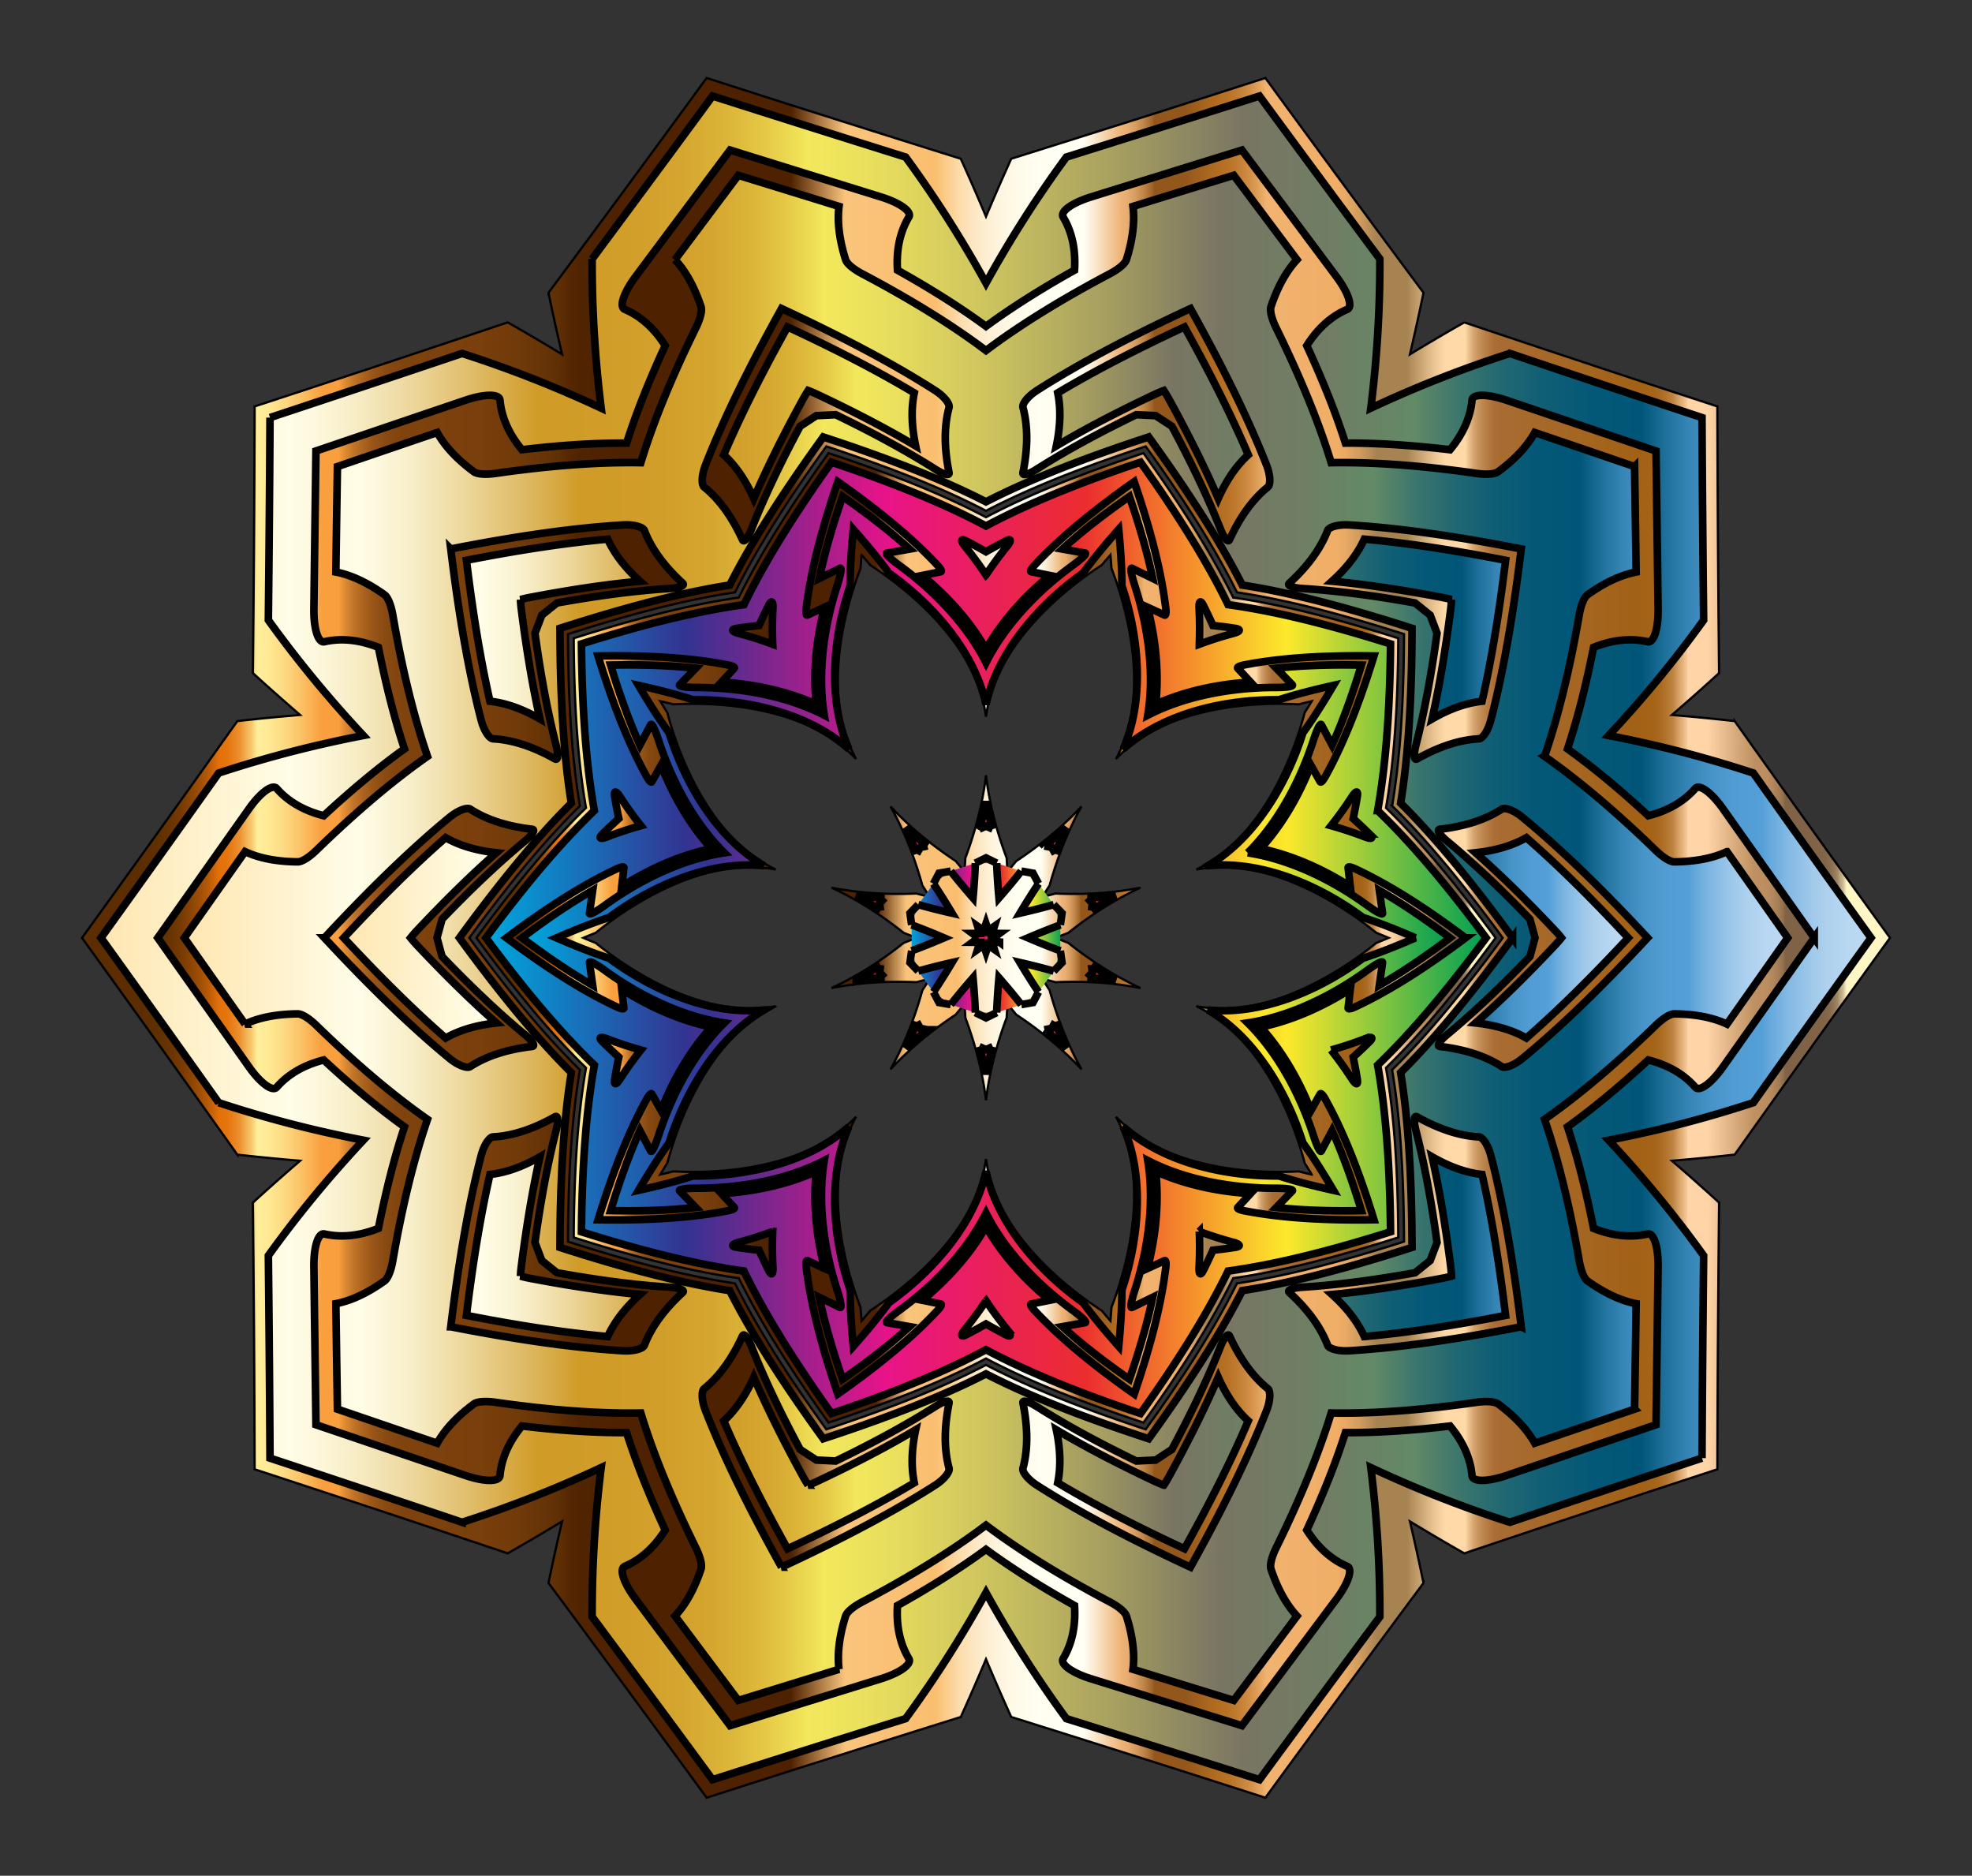
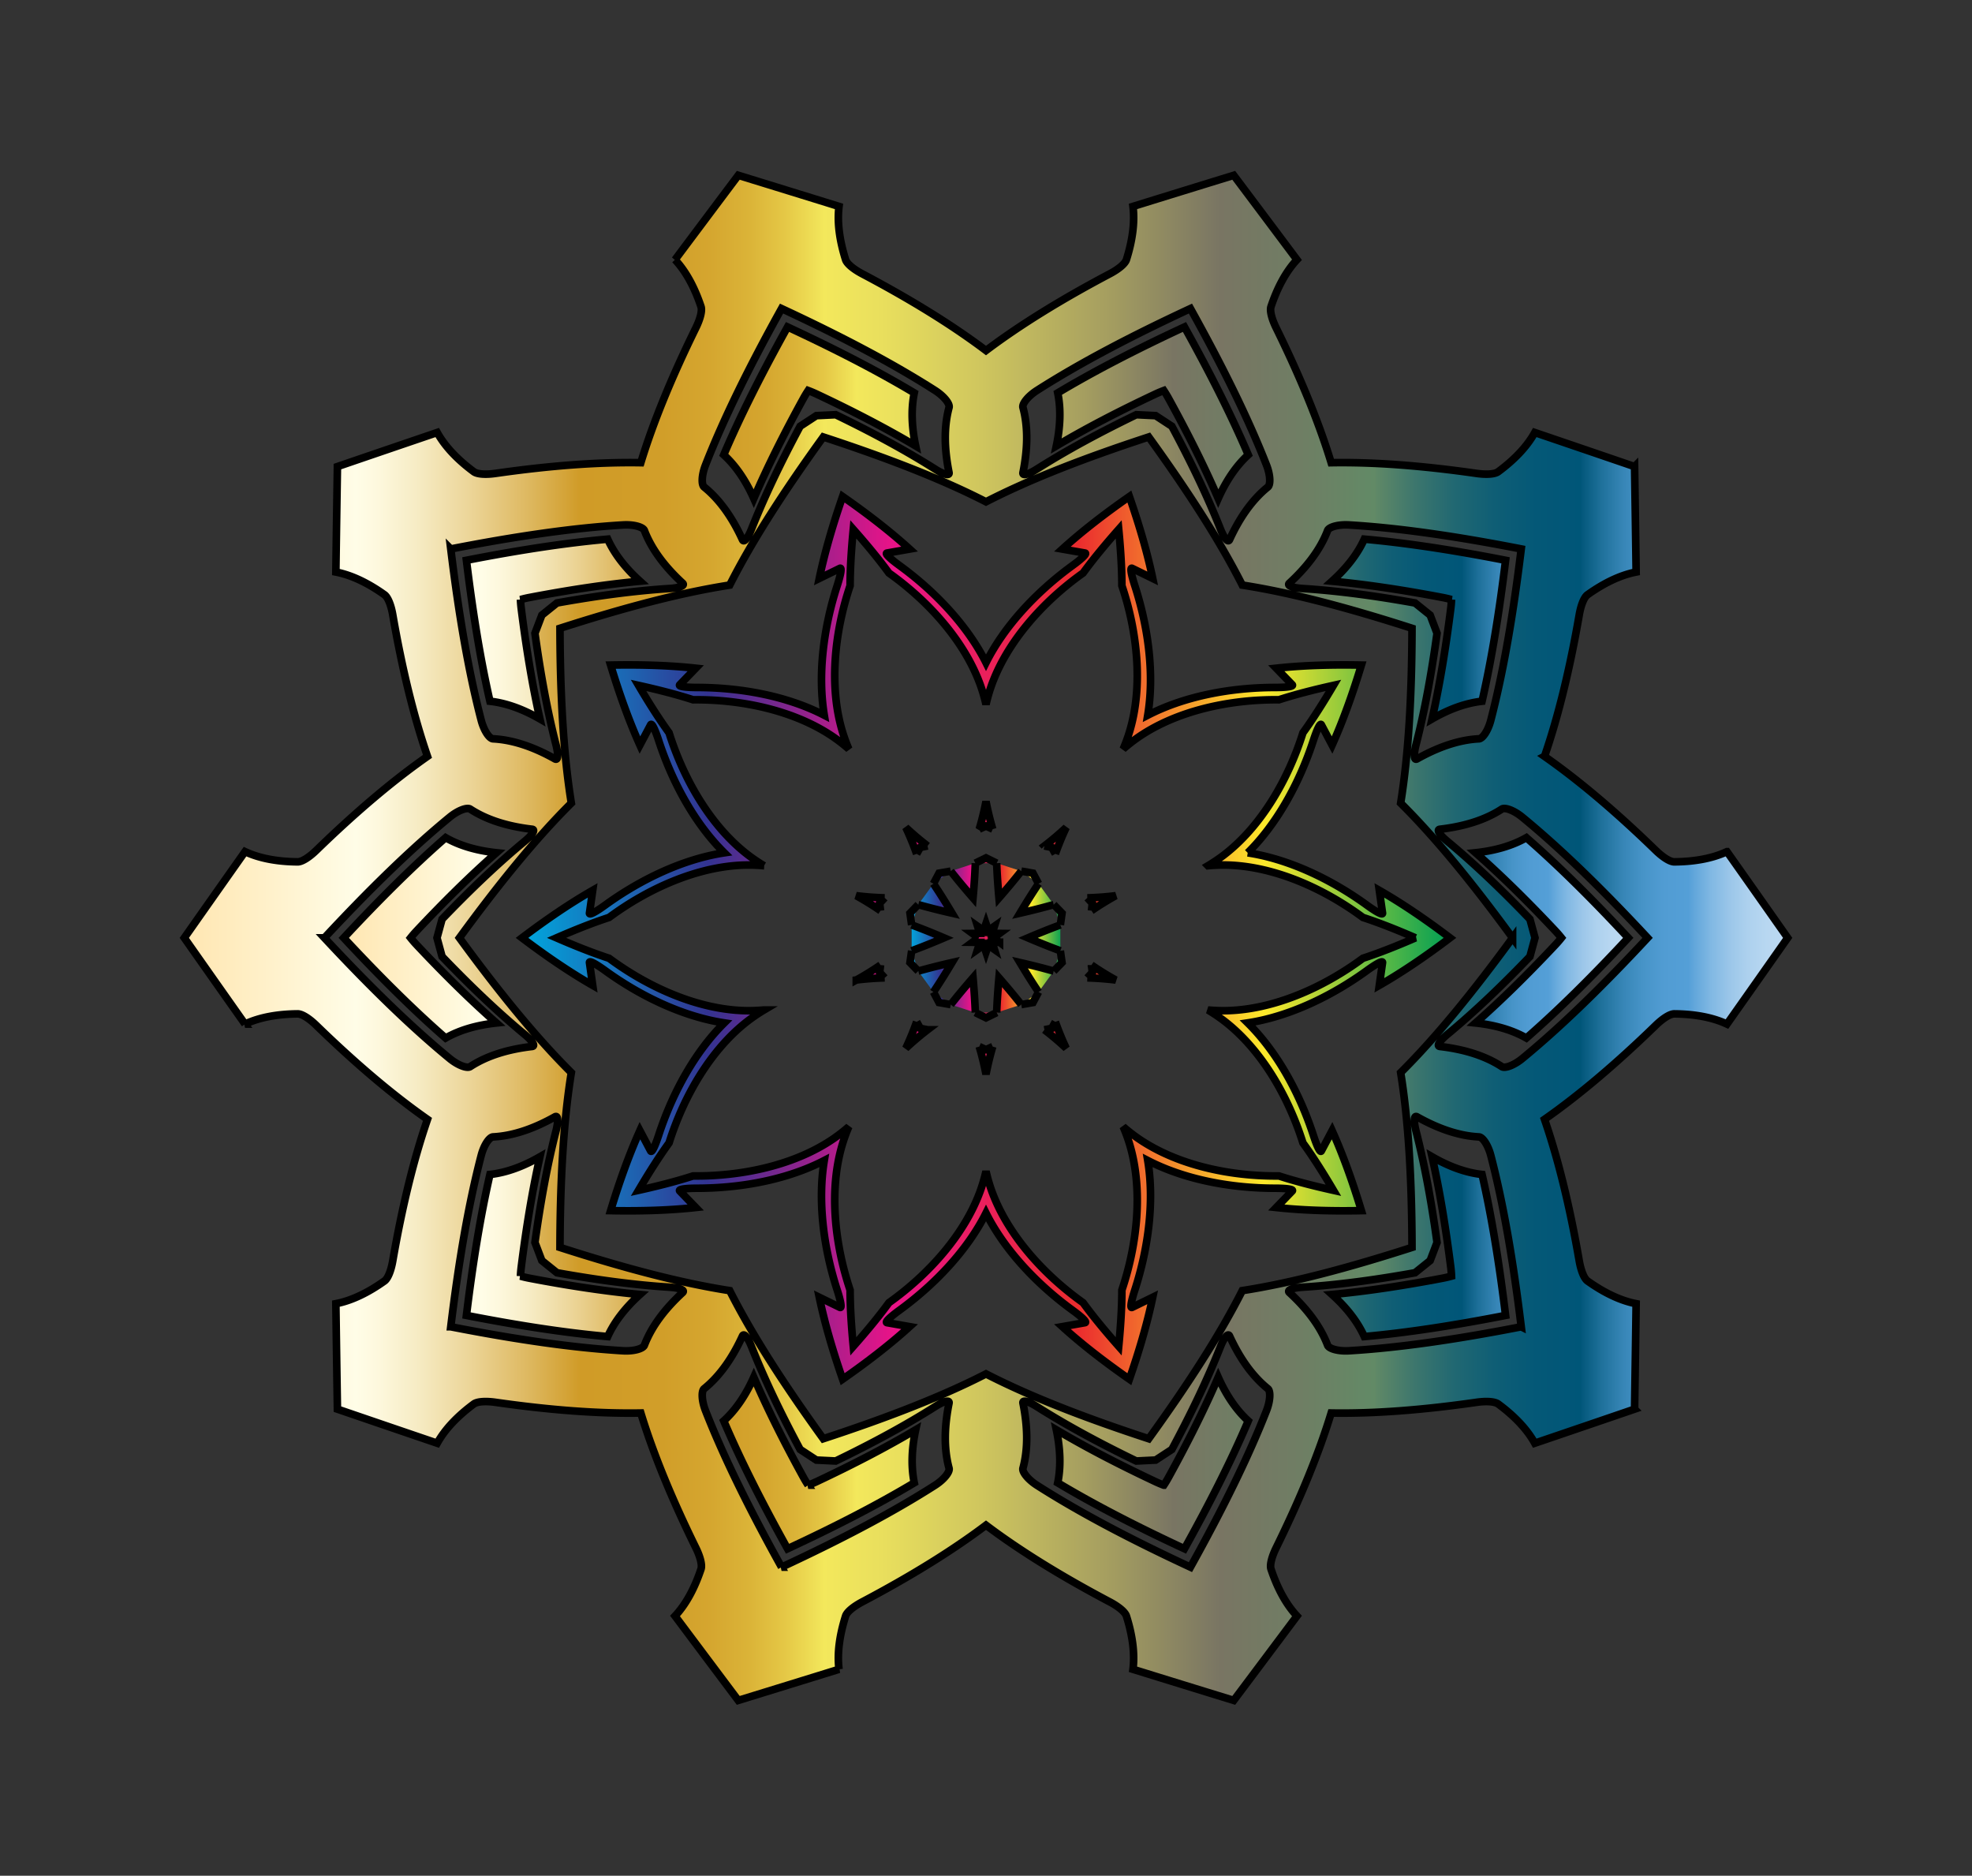
<svg xmlns="http://www.w3.org/2000/svg" viewBox="0 0 1820.756 1731.642">
  <rect x="0" y="0" width="1820.756" height="1731.642" fill="#333333" stroke="none" />
  <path fill="none" d="M1596.87 642.766a941.339 941.339 0 00-2.53 4.015l-9.833.002 7.957-5.778c1.464.59 2.933 1.176 4.407 1.761zM1596.87 1088.876a988.63 988.63 0 00-4.406 1.76l-7.957-5.777 9.834.002a947.675 947.675 0 002.53 4.015zM1334.654 1449.786c-1.537-.393-3.07-.781-4.6-1.165l-3.041-9.352 7.954 5.782a969.092 969.092 0 00-.313 4.735zM910.378 1587.642a962.94 962.94 0 00-3.036-3.647l3.036-9.353 3.036 9.353a980.66 980.66 0 00-3.036 3.647zM486.103 1449.786c-.101-1.582-.206-3.16-.314-4.735l7.955-5.782-3.042 9.352c-1.53.384-3.063.772-4.6 1.165zM223.886 1088.876c.848-1.34 1.692-2.678 2.53-4.015l9.833-.002-7.957 5.778a953.635 953.635 0 00-4.406-1.761zM223.886 642.766a964.979 964.979 0 004.406-1.76l7.957 5.777-9.834-.002a941.3 941.3 0 00-2.53-4.015zM486.103 281.856c1.536.393 3.069.781 4.6 1.165l3.04 9.352-7.954-5.782c.108-1.574.213-3.153.314-4.735zM910.378 144a972.574 972.574 0 003.036 3.647L910.379 157l-3.036-9.353a962.985 962.985 0 003.036-3.647zM1334.654 281.856c.1 1.582.205 3.16.313 4.735l-7.954 5.782 3.04-9.352c1.531-.384 3.064-.772 4.6-1.165z" />
-   <path fill="none" d="M1584.507 646.783l9.84-.002c45.93 64.612 98.031 137.44 157.2 219.04-59.169 81.6-111.27 154.429-157.2 219.04l-9.84-.002 7.962 5.782c-.82 79.268-1.476 168.812-1.57 269.607-95.833 31.238-180.792 59.532-255.927 84.807l-7.96-5.786 3.044 9.358c-47.257 63.647-100.42 135.704-159.742 217.194-95.892-31.058-181.255-58.105-256.897-81.82l-3.039-9.36-3.038 9.36c-75.643 23.715-161.006 50.762-256.898 81.82-59.322-81.49-112.485-153.547-159.741-217.194l3.043-9.358-7.96 5.786c-75.135-25.275-160.093-53.57-255.926-84.807-.095-100.795-.75-190.339-1.571-269.607l7.963-5.782-9.841.002c-45.929-64.611-98.03-137.44-157.2-219.04 59.17-81.6 111.271-154.428 157.2-219.04l9.84.002-7.962-5.782c.82-79.268 1.476-168.812 1.57-269.607 95.834-31.237 180.792-59.532 255.927-84.807l7.96 5.786-3.044-9.358C537.957 219.368 591.12 147.31 650.442 65.82c95.892 31.058 181.255 58.105 256.898 81.82l3.038 9.36 3.039-9.36c75.642-23.715 161.005-50.762 256.897-81.82 59.322 81.49 112.485 153.547 159.742 217.194l-3.044 9.358 7.96-5.786c75.135 25.275 160.094 53.57 255.927 84.807.094 100.795.75 190.34 1.57 269.607l-7.962 5.782zM1384.16 865.821c-16.733-22.799-32.902-43.752-48.686-62.845-17.973-21.716-35.608-41.12-52.976-58.064 4.091-23.918 6.953-49.98 8.729-78.114 1.547-24.724 2.312-51.18 2.449-79.46-26.939-8.608-52.335-16.057-76.328-22.225-27.305-7.005-52.976-12.337-76.988-15.837-10.748-21.755-23.752-44.522-38.852-68.326-13.28-20.912-28.212-42.764-44.724-65.724-26.853 8.87-51.778 17.772-74.814 26.884-26.207 10.383-50.11 21.158-71.593 32.44-21.483-11.282-45.385-22.057-71.593-32.44-23.036-9.112-47.96-18.014-74.814-26.884-16.512 22.96-31.444 44.812-44.724 65.724-15.1 23.804-28.104 46.571-38.852 68.326-24.012 3.5-49.683 8.832-76.988 15.837-23.992 6.168-49.39 13.617-76.328 22.225.138 28.28.902 54.736 2.45 79.46 1.775 28.133 4.637 54.196 8.728 78.114-17.368 16.945-35.003 36.347-52.976 58.064-15.784 19.093-31.953 40.047-48.686 62.845 16.733 22.799 32.902 43.752 48.686 62.845 17.973 21.716 35.608 41.12 52.976 58.064-4.091 23.918-6.953 49.98-8.729 78.114-1.547 24.724-2.311 51.18-2.449 79.46 26.939 8.608 52.336 16.057 76.328 22.225 27.305 7.005 52.976 12.337 76.988 15.837 10.748 21.755 23.752 44.522 38.852 68.326 13.28 20.912 28.212 42.764 44.724 65.724 26.854-8.87 51.778-17.772 74.814-26.884 26.208-10.382 50.11-21.158 71.593-32.44 21.483 11.282 45.385 22.058 71.593 32.44 23.036 9.112 47.96 18.014 74.814 26.884 16.512-22.96 31.444-44.812 44.724-65.724 15.1-23.804 28.104-46.571 38.852-68.326 24.012-3.5 49.683-8.832 76.988-15.837 23.993-6.168 49.39-13.617 76.328-22.225-.137-28.28-.902-54.736-2.45-79.46-1.775-28.134-4.637-54.196-8.728-78.114 17.368-16.945 35.003-36.348 52.976-58.064 15.784-19.093 31.953-40.047 48.686-62.845z" />
  <linearGradient id="a" gradientUnits="userSpaceOnUse" x1="75.692" y1="865.821" x2="1745.064" y2="865.821">
    <stop offset=".032" stop-color="#5c2d00" />
    <stop offset=".041" stop-color="#5f2f00" />
    <stop offset=".049" stop-color="#693401" />
    <stop offset=".056" stop-color="#7a3c02" />
    <stop offset=".062" stop-color="#924804" />
    <stop offset=".069" stop-color="#b15706" />
    <stop offset=".074" stop-color="#d66908" />
    <stop offset=".076" stop-color="#e47009" />
    <stop offset=".08" stop-color="#e5740d" />
    <stop offset=".083" stop-color="#e77e1a" />
    <stop offset=".087" stop-color="#eb902e" />
    <stop offset=".09" stop-color="#f0aa4b" />
    <stop offset=".094" stop-color="#f7ca70" />
    <stop offset=".097" stop-color="#ffef9b" />
    <stop offset=".103" stop-color="#ffe994" />
    <stop offset=".112" stop-color="#fdd982" />
    <stop offset=".122" stop-color="#fbbf63" />
    <stop offset=".133" stop-color="#f99f3e" />
    <stop offset=".134" stop-color="#f99f3e" />
    <stop offset=".142" stop-color="#f99f3e" />
    <stop offset=".145" stop-color="#e18d34" />
    <stop offset=".15" stop-color="#c27528" />
    <stop offset=".156" stop-color="#a9621e" />
    <stop offset=".162" stop-color="#955317" />
    <stop offset=".169" stop-color="#874911" />
    <stop offset=".178" stop-color="#7f430e" />
    <stop offset=".194" stop-color="#7d410d" />
    <stop offset=".221" stop-color="#793f0c" />
    <stop offset=".244" stop-color="#6f3909" />
    <stop offset=".263" stop-color="#603005" />
    <stop offset=".268" stop-color="#572802" />
    <stop offset=".276" stop-color="#502301" />
    <stop offset=".298" stop-color="#4e2100" />
    <stop offset=".392" stop-color="#4e2100" />
    <stop offset=".422" stop-color="#fac47c" />
    <stop offset=".472" stop-color="#fabe6f" />
    <stop offset=".479" stop-color="#fbce8f" />
    <stop offset=".486" stop-color="#fcddae" />
    <stop offset=".495" stop-color="#fde9c7" />
    <stop offset=".505" stop-color="#fef3db" />
    <stop offset=".516" stop-color="#fffae8" />
    <stop offset=".53" stop-color="#fffef1" />
    <stop offset=".554" stop-color="#fffff3" />
    <stop offset=".575" stop-color="#edb275" />
    <stop offset=".578" stop-color="#e8ad70" />
    <stop offset=".582" stop-color="#d99e61" />
    <stop offset=".587" stop-color="#c18649" />
    <stop offset=".592" stop-color="#9f6427" />
    <stop offset=".593" stop-color="#93571b" />
    <stop offset=".61" stop-color="#93571b" />
    <stop offset=".629" stop-color="#b46e21" />
    <stop offset=".634" stop-color="#b87226" />
    <stop offset=".64" stop-color="#c27e33" />
    <stop offset=".647" stop-color="#d4924a" />
    <stop offset=".654" stop-color="#ecae6a" />
    <stop offset=".655" stop-color="#f1b370" />
    <stop offset=".694" stop-color="#f0ae66" />
    <stop offset=".699" stop-color="#e8a964" />
    <stop offset=".706" stop-color="#d39d5e" />
    <stop offset=".714" stop-color="#b18955" />
    <stop offset=".716" stop-color="#a78352" />
    <stop offset=".733" stop-color="#a78352" />
    <stop offset=".736" stop-color="#b69261" />
    <stop offset=".748" stop-color="#ebc594" />
    <stop offset=".754" stop-color="#ffd9a8" />
    <stop offset=".765" stop-color="#ffd9a8" />
    <stop offset=".767" stop-color="#ecc18e" />
    <stop offset=".77" stop-color="#d3a26d" />
    <stop offset=".774" stop-color="#c08a53" />
    <stop offset=".778" stop-color="#b37941" />
    <stop offset=".781" stop-color="#ab6f36" />
    <stop offset=".785" stop-color="#a86c32" />
    <stop offset=".86" stop-color="#a26115" />
    <stop offset=".868" stop-color="#a46317" />
    <stop offset=".873" stop-color="#a9691f" />
    <stop offset=".876" stop-color="#b2742d" />
    <stop offset=".88" stop-color="#be8441" />
    <stop offset=".882" stop-color="#ce985a" />
    <stop offset=".885" stop-color="#e2b179" />
    <stop offset=".888" stop-color="#facd9e" />
    <stop offset=".888" stop-color="#ffd4a6" />
    <stop offset=".899" stop-color="#ffd4a6" />
    <stop offset=".925" stop-color="#bd8f61" />
    <stop offset=".932" stop-color="#bb8d60" />
    <stop offset=".935" stop-color="#b3885c" />
    <stop offset=".938" stop-color="#a57e56" />
    <stop offset=".941" stop-color="#92704e" />
    <stop offset=".942" stop-color="#806346" />
    <stop offset=".953" stop-color="#806346" />
    <stop offset=".955" stop-color="#806346" />
    <stop offset=".964" stop-color="#826548" />
    <stop offset=".967" stop-color="#876c4d" />
    <stop offset=".969" stop-color="#927758" />
    <stop offset=".971" stop-color="#a08866" />
    <stop offset=".972" stop-color="#b39e79" />
    <stop offset=".974" stop-color="#cbba91" />
    <stop offset=".975" stop-color="#e6d9ac" />
    <stop offset=".976" stop-color="#fff6c5" />
    <stop offset="1" stop-color="#fff6c5" />
  </linearGradient>
-   <path fill="url(#a)" stroke="#000" stroke-width="2.069" d="M1285.354 743.984c18.41 18.053 37.142 38.894 56.312 62.351 14.862 18.204 30.079 38.037 45.798 59.486-15.72 21.45-30.936 41.282-45.798 59.486-19.17 23.457-37.902 44.297-56.312 62.351 4.282 25.427 7.187 53.298 8.908 83.543 1.324 23.463 1.977 48.452 2.086 75.044-25.324 8.113-49.291 15.214-72.015 21.206-29.297 7.709-56.702 13.559-82.207 17.343-11.481 23.088-25.513 47.344-41.898 72.824-12.72 19.76-26.88 40.36-42.422 61.938-25.257-8.321-48.821-16.664-70.727-25.173-28.232-10.984-53.842-22.36-76.7-34.29-22.86 11.93-48.47 23.306-76.702 34.29-21.906 8.509-45.47 16.852-70.726 25.173-15.542-21.578-29.702-42.178-42.422-61.938-16.386-25.48-30.418-49.736-41.899-72.824-25.505-3.784-52.91-9.634-82.207-17.344-22.723-5.991-46.69-13.092-72.015-21.205.11-26.592.762-51.581 2.086-75.044 1.72-30.245 4.626-58.116 8.908-83.543-18.41-18.054-37.142-38.894-56.312-62.351-14.862-18.204-30.078-38.037-45.797-59.486 15.719-21.45 30.935-41.282 45.797-59.486 19.17-23.457 37.902-44.297 56.312-62.351-4.282-25.427-7.187-53.298-8.908-83.543-1.324-23.463-1.977-48.452-2.086-75.044 25.324-8.113 49.292-15.214 72.015-21.206 29.297-7.709 56.702-13.559 82.207-17.343 11.481-23.088 25.513-47.344 41.899-72.824 12.72-19.76 26.88-40.36 42.422-61.938 25.256 8.321 48.82 16.664 70.726 25.173 28.233 10.984 53.842 22.36 76.701 34.289 22.859-11.93 48.468-23.305 76.701-34.289 21.906-8.509 45.47-16.852 70.727-25.173 15.541 21.578 29.701 42.178 42.422 61.938 16.385 25.48 30.417 49.736 41.898 72.824 25.505 3.784 52.91 9.634 82.207 17.343 22.724 5.992 46.691 13.093 72.015 21.206-.11 26.592-.762 51.581-2.086 75.044-1.72 30.245-4.626 58.116-8.908 83.543zm459.71 121.837c-53.44-73.889-101.017-140.454-143.424-200.114a2053.91 2053.91 0 00-57.972-5.654 2054.145 2054.145 0 0043.577-38.65c-.76-73.192-1.394-155.01-1.592-246.198-86.664-28.367-164.28-54.253-233.656-77.593a2054.27 2054.27 0 00-50.224 29.5 2054.162 2054.162 0 0012.536-56.882c-43.635-58.767-92.24-124.586-145.999-198.243-86.786 27.991-164.795 52.67-234.64 74.566a2053.805 2053.805 0 00-23.292 53.387 2054.147 2054.147 0 00-23.292-53.387c-69.845-21.895-147.854-46.575-234.64-74.566-53.76 73.657-102.363 139.476-145.999 198.243a2054.165 2054.165 0 0012.536 56.882 2054.08 2054.08 0 00-50.224-29.5c-69.375 23.34-146.992 49.226-233.656 77.593-.198 91.188-.832 173.006-1.591 246.198a2054.142 2054.142 0 0043.576 38.65 2053.867 2053.867 0 00-57.972 5.654c-42.407 59.66-89.985 126.225-143.424 200.114 53.44 73.889 101.017 140.454 143.424 200.114a2054.274 2054.274 0 0057.972 5.654 2054.18 2054.18 0 00-43.576 38.65c.759 73.192 1.393 155.01 1.59 246.198 86.665 28.367 164.282 54.253 233.657 77.593a2054.27 2054.27 0 0050.224-29.5 2054.157 2054.157 0 00-12.536 56.882c43.636 58.767 92.24 124.586 145.999 198.243 86.786-27.991 164.795-52.67 234.64-74.566a2053.949 2053.949 0 0023.292-53.387 2054.142 2054.142 0 0023.292 53.387c69.845 21.895 147.854 46.575 234.64 74.566 53.76-73.657 102.364-139.476 146-198.243a2053.426 2053.426 0 00-12.537-56.882 2054.27 2054.27 0 0050.224 29.5c69.375-23.34 146.992-49.226 233.656-77.593.198-91.188.832-173.006 1.592-246.198a2054.184 2054.184 0 00-43.577-38.65 2053.91 2053.91 0 0057.972-5.654c42.407-59.66 89.985-126.225 143.424-200.114z" />
  <linearGradient id="b" gradientUnits="userSpaceOnUse" x1="170.175" y1="865.821" x2="1650.581" y2="865.821">
    <stop offset="0" stop-color="#e5e2df" />
    <stop offset="0" stop-color="#ede3d0" />
    <stop offset="0" stop-color="#ffe6b1" />
    <stop offset=".058" stop-color="#fff2cd" />
    <stop offset=".107" stop-color="#fffde7" />
    <stop offset=".121" stop-color="#fdf8dd" />
    <stop offset=".146" stop-color="#f6ebc3" />
    <stop offset=".178" stop-color="#ecd598" />
    <stop offset=".216" stop-color="#ddb75e" />
    <stop offset=".247" stop-color="#d09b27" />
    <stop offset=".298" stop-color="#d19e29" />
    <stop offset=".328" stop-color="#d5a62f" />
    <stop offset=".353" stop-color="#dbb438" />
    <stop offset=".375" stop-color="#e5c846" />
    <stop offset=".395" stop-color="#f0e258" />
    <stop offset=".399" stop-color="#f3e85c" />
    <stop offset=".435" stop-color="#e9df5d" />
    <stop offset=".497" stop-color="#cfc65e" />
    <stop offset=".576" stop-color="#a59e60" />
    <stop offset=".646" stop-color="#797563" />
    <stop offset=".696" stop-color="#6f7e64" />
    <stop offset=".742" stop-color="#628a66" />
    <stop offset=".745" stop-color="#5d8767" />
    <stop offset=".768" stop-color="#3c766d" />
    <stop offset=".792" stop-color="#216872" />
    <stop offset=".817" stop-color="#0f5e75" />
    <stop offset=".843" stop-color="#045877" />
    <stop offset=".871" stop-color="#005678" />
    <stop offset=".871" stop-color="#02577a" />
    <stop offset=".884" stop-color="#1f719b" />
    <stop offset=".897" stop-color="#3685b6" />
    <stop offset=".91" stop-color="#4794c8" />
    <stop offset=".923" stop-color="#519cd3" />
    <stop offset=".938" stop-color="#549fd7" />
    <stop offset=".941" stop-color="#5fa5da" />
    <stop offset=".952" stop-color="#80b8e3" />
    <stop offset=".964" stop-color="#9bc6e9" />
    <stop offset=".975" stop-color="#add1ee" />
    <stop offset=".987" stop-color="#b8d7f1" />
    <stop offset="1" stop-color="#bcd9f2" />
  </linearGradient>
  <path fill="url(#b)" stroke="#000" stroke-width="7.023" d="M1396.578 865.821c-36.718-50.243-70.674-91.9-103.338-124.4 7.323-45.492 10.308-99.151 10.482-161.381-59.238-19.065-111.194-32.807-156.722-39.9-20.816-41.11-49.94-86.275-86.378-136.722-59.13 19.395-109.24 38.816-150.244 59.839-41.003-21.023-91.113-40.444-150.244-59.84-36.438 50.448-65.562 95.614-86.377 136.723-45.53 7.093-97.485 20.835-156.723 39.9.174 62.23 3.16 115.89 10.483 161.382-32.665 32.5-66.62 74.156-103.339 124.399 36.719 50.243 70.674 91.9 103.339 124.4-7.324 45.492-10.31 99.15-10.483 161.381 59.238 19.065 111.194 32.807 156.723 39.9 20.815 41.11 49.94 86.275 86.377 136.723 59.13-19.396 109.241-38.817 150.244-59.84 41.003 21.023 91.113 40.444 150.244 59.84 36.438-50.448 65.562-95.614 86.378-136.722 45.529-7.094 97.484-20.836 156.722-39.9-.174-62.231-3.16-115.89-10.482-161.383 32.664-32.5 66.62-74.156 103.338-124.399zm29.477-167.553c32.072 22.442 66.375 51.546 102.703 86.822 6.626 6.423 13.173 10.553 17.136 10.551 17.963-.153 34.741-2.936 48.623-9.42a52338.88 52338.88 0 0156.064 79.6 52338.88 52338.88 0 01-56.064 79.6c-13.882-6.484-30.66-9.267-48.623-9.42-3.964-.002-10.51 4.128-17.136 10.55-36.328 35.277-70.631 64.381-102.703 86.823 12.755 37.008 23.4 80.716 32.055 130.609 1.585 9.091 4.454 16.28 7.662 18.609 14.622 10.434 29.832 18.044 44.874 20.957-.416 30.828-.907 63.258-1.431 97.353a52283.609 52283.609 0 01-92.145 31.444c-7.419-13.406-19.357-25.52-33.799-36.201-3.206-2.332-10.93-2.839-20.066-1.537-50.125 7.186-94.983 10.569-134.122 9.873-11.433 37.438-28.512 79.056-50.836 124.507-4.06 8.287-5.966 15.789-4.739 19.558 5.697 17.037 13.528 32.133 23.986 43.332a52211.001 52211.001 0 01-58.38 77.918 52329.38 52329.38 0 01-93.03-28.722c1.878-15.207-.66-32.023-6.065-49.154-1.223-3.77-7.174-8.72-15.33-13.038-44.777-23.649-83.056-47.28-114.31-70.847-31.256 23.568-69.535 47.198-114.311 70.847-8.156 4.317-14.107 9.267-15.33 13.038-5.406 17.13-7.943 33.947-6.065 49.154a52330.341 52330.341 0 01-93.03 28.722 52262.813 52262.813 0 01-58.38-77.918c10.457-11.199 18.289-26.295 23.985-43.332 1.227-3.77-.678-11.271-4.739-19.558-22.324-45.451-39.403-87.069-50.836-124.507-39.139.696-83.997-2.687-134.122-9.873-9.136-1.302-16.86-.795-20.066 1.537-14.442 10.682-26.38 22.795-33.799 36.201-29.19-9.922-59.881-20.41-92.144-31.444a52324.33 52324.33 0 01-1.432-97.353c15.043-2.913 30.252-10.523 44.874-20.957 3.208-2.329 6.077-9.518 7.662-18.61 8.655-49.892 19.3-93.6 32.056-130.608-32.072-22.442-66.375-51.546-102.703-86.822-6.626-6.423-13.173-10.553-17.137-10.551-17.963.153-34.74 2.936-48.623 9.42a52265.742 52265.742 0 01-56.064-79.6 52265.742 52265.742 0 0156.064-79.6c13.882 6.484 30.66 9.267 48.623 9.42 3.964.002 10.51-4.128 17.137-10.55 36.328-35.277 70.63-64.381 102.703-86.823-12.756-37.008-23.4-80.716-32.056-130.609-1.585-9.091-4.454-16.28-7.662-18.609-14.622-10.434-29.831-18.044-44.874-20.957.416-30.828.907-63.258 1.432-97.352a52339.58 52339.58 0 0192.144-31.445c7.42 13.406 19.357 25.52 33.8 36.201 3.205 2.332 10.929 2.839 20.065 1.537 50.125-7.186 94.983-10.57 134.122-9.874 11.433-37.437 28.512-79.055 50.836-124.506 4.061-8.287 5.966-15.789 4.74-19.558-5.697-17.037-13.529-32.133-23.986-43.332a52330.469 52330.469 0 0158.38-77.918 52330.341 52330.341 0 0193.03 28.722c-1.878 15.207.66 32.023 6.065 49.154 1.223 3.77 7.174 8.72 15.33 13.038 44.776 23.649 83.055 47.279 114.31 70.847 31.255-23.568 69.534-47.198 114.31-70.847 8.157-4.317 14.108-9.267 15.33-13.038 5.406-17.13 7.944-33.947 6.066-49.154a52329.38 52329.38 0 0193.03-28.722 52209.35 52209.35 0 0158.38 77.918c-10.458 11.199-18.29 26.295-23.986 43.332-1.227 3.769.678 11.271 4.74 19.558 22.323 45.451 39.402 87.069 50.835 124.506 39.139-.695 83.997 2.688 134.122 9.874 9.136 1.301 16.86.795 20.066-1.537 14.442-10.682 26.38-22.795 33.799-36.201 29.19 9.922 59.881 20.41 92.145 31.445a52152.72 52152.72 0 011.431 97.352c-15.042 2.913-30.252 10.523-44.874 20.957-3.208 2.329-6.077 9.518-7.662 18.61-8.655 49.892-19.3 93.6-32.055 130.608zm95.169 167.553c-41.489-44.574-79.775-81.938-115.754-111.488-7.58-6.194-15.902-9.252-18.835-7.396 0 0 0 0 0 0-16.341 10.652-36.326 16.195-57.2 18.614-3.31.419-.206 5.2 6.929 11.127l.002.002c24.752 20.514 50.094 44.634 76.222 71.878l4.69 17.263-4.69 17.263c-26.128 27.245-51.47 51.364-76.222 71.878l-.002.002c-7.135 5.926-10.24 10.708-6.93 11.127 20.875 2.42 40.86 7.962 57.2 18.614 0 0 0 0 0 0 2.934 1.857 11.256-1.202 18.836-7.396 35.979-29.55 74.265-66.914 115.754-111.488zm-116.661-359.046c-59.765-11.675-112.702-19.399-159.178-22.157-9.773-.556-18.304 1.862-19.586 5.087 0 0 0 0 0 0-6.958 18.223-19.869 34.454-35.334 48.68-2.432 2.285 2.89 4.329 12.146 4.93h.002c32.084 2.047 66.762 6.665 103.914 13.349l13.942 11.208 6.352 16.724c-5.124 37.399-11.449 71.807-19.416 102.953v.002c-2.289 8.988-1.99 14.682.934 13.075 18.31-10.312 37.736-17.575 57.216-18.562h.001c3.464-.223 8.4-7.589 10.891-17.055 11.738-45.054 20.75-97.787 28.116-158.234zM1099.14 284.872c-55.213 25.684-102.58 50.55-141.801 75.637-8.234 5.295-13.714 12.265-12.855 15.628 0 0 0 0 0 0 5.081 18.833 4.177 39.552.027 60.153-.624 3.277 4.883 1.802 12.724-3.152l.002-.001c27.16-17.202 57.93-33.85 91.914-50.28l17.868.873c4.99 3.265 9.98 6.53 14.968 9.796 17.838 33.268 32.945 64.823 44.807 94.703v.002c3.433 8.617 7.021 13.048 8.442 10.029 8.752-19.105 20.199-36.4 35.379-48.648 0 0 0 0 0 0 2.672-2.216 2.335-11.077-1.214-20.2-16.985-43.35-40.69-91.307-70.261-144.54zm-377.524 0c-29.571 53.233-53.275 101.19-70.261 144.54-3.549 9.123-3.885 17.984-1.214 20.2 0 0 0 0 0 0 15.18 12.249 26.628 29.543 35.38 48.648 1.42 3.019 5.009-1.412 8.44-10.029l.001-.002c11.862-29.88 26.97-61.435 44.807-94.703l14.968-9.796 17.868-.873c33.985 16.43 64.755 33.078 91.914 50.28l.002.001c7.841 4.954 13.349 6.429 12.724 3.152-4.15-20.6-5.054-41.32.027-60.152v-.001c.86-3.363-4.621-10.333-12.855-15.628-39.221-25.087-86.587-49.953-141.8-75.637zM416.193 506.775c7.366 60.448 16.378 113.18 28.116 158.234 2.492 9.466 7.427 16.832 10.89 17.055h.002c19.48.987 38.906 8.25 57.216 18.562 2.924 1.607 3.223-4.087.935-13.075l-.001-.003c-7.967-31.145-14.292-65.553-19.416-102.953l6.352-16.723 13.942-11.208c37.152-6.684 71.83-11.302 103.914-13.349h.002c9.255-.601 14.578-2.645 12.146-4.93-15.465-14.227-28.376-30.457-35.334-48.68 0 0 0 0 0 0-1.282-3.226-9.813-5.643-19.586-5.088-46.476 2.76-99.412 10.483-159.178 22.158zM299.534 865.82c41.488 44.574 79.774 81.938 115.753 111.488 7.58 6.194 15.903 9.252 18.835 7.396h.001c16.34-10.652 36.325-16.194 57.2-18.614 3.31-.419.205-5.2-6.93-11.127l-.001-.002c-24.753-20.514-50.094-44.633-76.222-71.878l-4.691-17.263 4.69-17.263c26.129-27.245 51.47-51.364 76.223-71.878l.002-.002c7.134-5.926 10.239-10.708 6.929-11.127-20.875-2.42-40.86-7.962-57.2-18.614 0 0 0 0 0 0-2.933-1.856-11.256 1.202-18.836 7.396-35.979 29.55-74.265 66.914-115.754 111.488zm116.66 359.046c59.766 11.675 112.702 19.399 159.178 22.157 9.773.556 18.304-1.861 19.586-5.087 0 0 0 0 0 0 6.959-18.223 19.869-34.453 35.335-48.68 2.431-2.285-2.892-4.329-12.147-4.93h-.002c-32.083-2.047-66.762-6.665-103.914-13.349l-13.942-11.208-6.352-16.724c5.124-37.399 11.45-71.807 19.416-102.953v-.002c2.289-8.988 1.99-14.682-.934-13.075-18.31 10.312-37.736 17.575-57.216 18.562h-.001c-3.464.223-8.4 7.589-10.89 17.055-11.74 45.054-20.751 97.787-28.117 158.234zm305.423 221.903c55.214-25.684 102.58-50.55 141.801-75.637 8.234-5.295 13.714-12.265 12.855-15.628 0 0 0 0 0 0-5.081-18.833-4.176-39.552-.027-60.153.625-3.277-4.883-1.802-12.724 3.152l-.002.001c-27.16 17.202-57.93 33.85-91.914 50.28l-17.868-.873-14.968-9.796c-17.837-33.268-32.945-64.823-44.807-94.703v-.002c-3.432-8.617-7.02-13.048-8.442-10.029-8.752 19.105-20.198 36.4-35.378 48.648h-.001c-2.672 2.216-2.335 11.077 1.214 20.2 16.986 43.35 40.69 91.307 70.261 144.54zm377.524 0c29.571-53.232 53.276-101.19 70.261-144.54 3.549-9.123 3.886-17.983 1.214-20.2 0 0 0 0 0 0-15.18-12.249-26.627-29.543-35.379-48.648-1.421-3.019-5.01 1.412-8.441 10.029l-.001.002c-11.862 29.88-26.97 61.435-44.807 94.703l-14.968 9.796-17.868.873c-33.985-16.43-64.755-33.078-91.914-50.28l-.002-.001c-7.84-4.954-13.348-6.429-12.724-3.152 4.15 20.601 5.054 41.32-.027 60.153 0 0 0 0 0 0-.86 3.363 4.621 10.333 12.855 15.629 39.221 25.086 86.588 49.952 141.8 75.636zm305.423-221.903c-7.366-60.447-16.378-113.18-28.116-158.234-2.492-9.466-7.427-16.832-10.89-17.055h-.002c-19.48-.987-38.906-8.25-57.216-18.562-2.924-1.607-3.223 4.087-.935 13.075l.001.002c7.967 31.146 14.292 65.554 19.416 102.953l-6.352 16.724-13.942 11.208c-37.152 6.684-71.83 11.302-103.914 13.349h-.002c-9.255.601-14.578 2.645-12.146 4.93 15.465 14.227 28.376 30.457 35.334 48.68 0 0 0 0 0 0 1.282 3.226 9.813 5.643 19.586 5.088 46.477-2.76 99.413-10.483 159.178-22.158z" />
  <linearGradient id="c" gradientUnits="userSpaceOnUse" x1="317.392" y1="865.821" x2="1503.365" y2="865.821">
    <stop offset="0" stop-color="#e5e2df" />
    <stop offset="0" stop-color="#ede3d0" />
    <stop offset="0" stop-color="#ffe6b1" />
    <stop offset=".058" stop-color="#fff2cd" />
    <stop offset=".107" stop-color="#fffde7" />
    <stop offset=".121" stop-color="#fdf8dd" />
    <stop offset=".146" stop-color="#f6ebc3" />
    <stop offset=".178" stop-color="#ecd598" />
    <stop offset=".216" stop-color="#ddb75e" />
    <stop offset=".247" stop-color="#d09b27" />
    <stop offset=".298" stop-color="#d19e29" />
    <stop offset=".328" stop-color="#d5a62f" />
    <stop offset=".353" stop-color="#dbb438" />
    <stop offset=".375" stop-color="#e5c846" />
    <stop offset=".395" stop-color="#f0e258" />
    <stop offset=".399" stop-color="#f3e85c" />
    <stop offset=".435" stop-color="#e9df5d" />
    <stop offset=".497" stop-color="#cfc65e" />
    <stop offset=".576" stop-color="#a59e60" />
    <stop offset=".646" stop-color="#797563" />
    <stop offset=".696" stop-color="#6f7e64" />
    <stop offset=".742" stop-color="#628a66" />
    <stop offset=".745" stop-color="#5d8767" />
    <stop offset=".768" stop-color="#3c766d" />
    <stop offset=".792" stop-color="#216872" />
    <stop offset=".817" stop-color="#0f5e75" />
    <stop offset=".843" stop-color="#045877" />
    <stop offset=".871" stop-color="#005678" />
    <stop offset=".871" stop-color="#02577a" />
    <stop offset=".884" stop-color="#1f719b" />
    <stop offset=".897" stop-color="#3685b6" />
    <stop offset=".91" stop-color="#4794c8" />
    <stop offset=".923" stop-color="#519cd3" />
    <stop offset=".938" stop-color="#549fd7" />
    <stop offset=".941" stop-color="#5fa5da" />
    <stop offset=".952" stop-color="#80b8e3" />
    <stop offset=".964" stop-color="#9bc6e9" />
    <stop offset=".975" stop-color="#add1ee" />
    <stop offset=".987" stop-color="#b8d7f1" />
    <stop offset="1" stop-color="#bcd9f2" />
  </linearGradient>
  <path fill="url(#c)" stroke="#000" stroke-width="7.023" d="M1340.198 1178.103a104.479 104.479 0 00-.74-8.63c-4.639-36.697-10.258-70.599-17.217-101.543 14.838 8.563 30.44 14.591 46.14 16.338 8.803 38.426 15.85 81.775 21.733 130.102-47.78 9.338-91.184 16.032-130.45 19.534-6.513-14.392-17.068-27.367-29.796-38.833 31.58-2.944 65.56-8.076 101.893-15.004a104.577 104.577 0 008.437-1.964zm-265.643 193.001c1.462-2.197 2.978-4.7 4.475-7.417 17.816-32.414 33.197-63.145 45.756-92.27 6.971 15.65 16.05 29.698 27.724 40.34-15.464 36.26-35.243 75.472-58.889 118.028-44.144-20.53-83.193-40.627-117.018-60.873 3.19-15.472 2.278-32.173-1.28-48.93 27.278 16.18 57.785 32 91.251 47.752a104.55 104.55 0 007.98 3.37zm-328.354 0a104.55 104.55 0 007.98-3.37c33.467-15.752 63.974-31.572 91.253-47.753-3.558 16.758-4.471 33.46-1.28 48.931-33.826 20.246-72.875 40.343-117.019 60.873-23.646-42.556-43.425-81.767-58.89-118.029 11.676-10.641 20.754-24.69 27.725-40.338 12.559 29.125 27.94 59.855 45.756 92.27a104.594 104.594 0 004.476 7.416zm-265.643-193c2.542.711 5.39 1.38 8.437 1.963 36.334 6.928 70.313 12.06 101.893 15.004-12.728 11.466-23.283 24.441-29.796 38.833-39.266-3.502-82.67-10.196-130.45-19.534 5.883-48.327 12.93-91.676 21.733-130.102 15.7-1.747 31.302-7.776 46.14-16.338-6.96 30.944-12.578 64.846-17.217 101.542-.387 3.079-.631 5.994-.74 8.631zM379.092 865.82a104.62 104.62 0 005.671 6.548c25.323 26.961 49.796 51.086 73.614 72.03-17.037 1.794-33.203 6.087-46.931 13.902-29.708-25.913-60.889-56.84-94.054-92.48 33.165-35.64 64.346-66.567 94.054-92.48 13.728 7.815 29.894 12.108 46.931 13.903-23.818 20.943-48.291 45.068-73.614 72.029a104.62 104.62 0 00-5.671 6.548zm101.466-312.282c.109 2.637.353 5.552.74 8.63 4.639 36.697 10.258 70.599 17.217 101.543-14.838-8.562-30.44-14.591-46.14-16.338-8.803-38.426-15.85-81.775-21.733-130.102 47.78-9.338 91.184-16.032 130.45-19.534 6.513 14.392 17.068 27.367 29.796 38.833-31.58 2.944-65.559 8.076-101.893 15.003a104.62 104.62 0 00-8.437 1.965zm265.644-193.001a104.597 104.597 0 00-4.476 7.417c-17.816 32.414-33.197 63.145-45.756 92.27-6.971-15.65-16.05-29.697-27.724-40.34 15.464-36.26 35.243-75.472 58.89-118.028 44.143 20.53 83.192 40.627 117.017 60.873-3.19 15.472-2.277 32.173 1.28 48.93-27.278-16.18-57.785-32-91.251-47.752a104.636 104.636 0 00-7.98-3.37zm328.353 0a104.552 104.552 0 00-7.98 3.37c-33.467 15.752-63.973 31.572-91.252 47.753 3.558-16.758 4.47-33.46 1.28-48.93 33.825-20.247 72.874-40.344 117.018-60.874 23.646 42.556 43.425 81.768 58.89 118.029-11.676 10.642-20.754 24.69-27.725 40.338-12.559-29.124-27.94-59.855-45.756-92.27a104.638 104.638 0 00-4.475-7.416zm265.643 193c-2.542-.711-5.39-1.38-8.437-1.964-36.334-6.927-70.313-12.06-101.893-15.003 12.729-11.466 23.283-24.441 29.797-38.833 39.265 3.502 82.67 10.196 130.45 19.534-5.884 48.327-12.93 91.676-21.734 130.102-15.7 1.747-31.302 7.775-46.14 16.338 6.96-30.944 12.578-64.846 17.218-101.542.386-3.079.63-5.994.739-8.631zm101.467 312.283a104.625 104.625 0 00-5.672-6.548c-25.322-26.961-49.795-51.086-73.614-72.03 17.037-1.794 33.203-6.087 46.932-13.902 29.708 25.913 60.888 56.84 94.054 92.48-33.166 35.64-64.346 66.567-94.054 92.48-13.729-7.815-29.895-12.108-46.932-13.903 23.819-20.943 48.292-45.068 73.614-72.029a104.596 104.596 0 005.672-6.548z" />
  <linearGradient id="d" gradientUnits="userSpaceOnUse" x1="93.239" y1="865.821" x2="1727.518" y2="865.821">
    <stop offset="0" stop-color="#e5e2df" />
    <stop offset="0" stop-color="#ede3d0" />
    <stop offset="0" stop-color="#ffe6b1" />
    <stop offset=".058" stop-color="#fff2cd" />
    <stop offset=".107" stop-color="#fffde7" />
    <stop offset=".121" stop-color="#fdf8dd" />
    <stop offset=".146" stop-color="#f6ebc3" />
    <stop offset=".178" stop-color="#ecd598" />
    <stop offset=".216" stop-color="#ddb75e" />
    <stop offset=".247" stop-color="#d09b27" />
    <stop offset=".298" stop-color="#d19e29" />
    <stop offset=".328" stop-color="#d5a62f" />
    <stop offset=".353" stop-color="#dbb438" />
    <stop offset=".375" stop-color="#e5c846" />
    <stop offset=".395" stop-color="#f0e258" />
    <stop offset=".399" stop-color="#f3e85c" />
    <stop offset=".435" stop-color="#e9df5d" />
    <stop offset=".497" stop-color="#cfc65e" />
    <stop offset=".576" stop-color="#a59e60" />
    <stop offset=".646" stop-color="#797563" />
    <stop offset=".696" stop-color="#6f7e64" />
    <stop offset=".742" stop-color="#628a66" />
    <stop offset=".745" stop-color="#5d8767" />
    <stop offset=".768" stop-color="#3c766d" />
    <stop offset=".792" stop-color="#216872" />
    <stop offset=".817" stop-color="#0f5e75" />
    <stop offset=".843" stop-color="#045877" />
    <stop offset=".871" stop-color="#005678" />
    <stop offset=".871" stop-color="#02577a" />
    <stop offset=".884" stop-color="#1f719b" />
    <stop offset=".897" stop-color="#3685b6" />
    <stop offset=".91" stop-color="#4794c8" />
    <stop offset=".923" stop-color="#519cd3" />
    <stop offset=".938" stop-color="#549fd7" />
    <stop offset=".941" stop-color="#5fa5da" />
    <stop offset=".952" stop-color="#80b8e3" />
    <stop offset=".964" stop-color="#9bc6e9" />
    <stop offset=".975" stop-color="#add1ee" />
    <stop offset=".987" stop-color="#b8d7f1" />
    <stop offset="1" stop-color="#bcd9f2" />
  </linearGradient>
-   <path fill="url(#d)" stroke="#000" stroke-width="7.023" d="M1485.278 679.025c42.433 8.177 86.775 19.234 133.565 34.636a34128.56 34128.56 0 00108.675 152.16 34128.852 34128.852 0 00-108.675 152.16c-46.79 15.401-91.132 26.46-133.565 34.636 29.523 31.557 58.896 66.566 87.698 106.53-.614 57.22-1.162 119.432-1.518 186.976a34133.595 34133.595 0 00-177.357 59.224c-46.907-15.043-89.28-32.16-128.415-50.487 5.336 42.883 8.521 88.472 8.333 137.732a34107.99 34107.99 0 00-111.13 150.375 34125.407 34125.407 0 00-178.296-56.335c-29.107-39.742-53.326-78.496-74.215-116.326-20.89 37.83-45.108 76.584-74.215 116.326a34131.437 34131.437 0 00-178.295 56.335 34119.882 34119.882 0 00-111.13-150.376c-.19-49.26 2.996-94.848 8.333-137.731-39.136 18.327-81.509 35.444-128.416 50.487a34127.06 34127.06 0 00-177.357-59.224c-.356-67.544-.904-129.756-1.518-186.977 28.802-39.963 58.175-74.972 87.699-106.529-42.434-8.177-86.775-19.235-133.566-34.636a34126.522 34126.522 0 00-108.674-152.16 34128.56 34128.56 0 00108.674-152.16c46.79-15.402 91.132-26.46 133.565-34.636-29.523-31.557-58.896-66.566-87.698-106.53.614-57.22 1.162-119.432 1.518-186.976a34123.89 34123.89 0 00177.357-59.224c46.907 15.043 89.28 32.16 128.416 50.487-5.337-42.883-8.522-88.472-8.334-137.731A34121.98 34121.98 0 00657.868 88.675a34124.368 34124.368 0 00178.295 56.335c29.107 39.742 53.326 78.496 74.215 116.326 20.89-37.83 45.108-76.584 74.215-116.326a34127.883 34127.883 0 00178.295-56.335 34141.937 34141.937 0 00111.13 150.376c.19 49.26-2.996 94.848-8.332 137.731 39.135-18.327 81.508-35.444 128.415-50.487a34124.1 34124.1 0 00177.357 59.224c.356 67.544.904 129.756 1.518 186.977-28.802 39.963-58.175 74.972-87.698 106.529zM1675.07 865.82c-30.191-42.703-58.23-82.441-84.318-119.3-10.736-15.11-21.627-22.898-25.465-18.634-11.109 12.737-26.269 20.837-43.424 25.186-26.113-24.161-50.98-44.81-74.546-61.714 9.13-27.53 17.11-58.85 24.034-93.745 16.435-6.566 33.461-8.924 49.935-5.149 5.612 1.194 9.845-11.508 9.65-30.042-.56-45.154-1.234-93.783-1.91-146.077-49.525-16.802-95.566-32.47-138.337-46.956-17.567-5.913-30.955-5.813-31.554-.107-1.5 16.834-9.004 32.299-20.327 45.9-35.328-4.197-67.581-6.286-96.584-6.11-8.795-27.638-20.748-57.667-35.657-89.969 9.437-14.972 21.825-26.887 37.372-33.516 5.242-2.332 1.2-15.097-9.852-29.976-26.994-36.201-56.123-75.148-87.407-117.057-49.943 15.517-96.4 29.904-139.517 43.325-17.687 5.541-28.46 13.492-25.59 18.46 8.68 14.501 11.7 31.422 10.534 49.082-31.048 17.37-58.37 34.637-81.73 51.827-23.36-17.19-50.681-34.458-81.73-51.827-1.165-17.66 1.854-34.58 10.535-49.082 2.87-4.968-7.903-12.919-25.59-18.46-43.118-13.42-89.575-27.808-139.518-43.325-31.284 41.91-60.412 80.856-87.406 117.057-11.053 14.88-15.094 27.644-9.852 29.976 15.546 6.63 27.935 18.544 37.372 33.516-14.91 32.302-26.863 62.331-35.658 89.969-29.002-.176-61.256 1.913-96.584 6.11-11.323-13.602-18.826-29.066-20.327-45.9-.598-5.706-13.987-5.806-31.554.107-42.77 14.486-88.812 30.154-138.337 46.956-.675 52.293-1.349 100.923-1.909 146.077-.196 18.534 4.038 31.236 9.65 30.042 16.473-3.775 33.499-1.417 49.934 5.149 6.925 34.895 14.905 66.216 24.035 93.745-23.567 16.905-48.433 37.553-74.547 61.714-17.155-4.349-32.315-12.45-43.424-25.186-3.838-4.264-14.729 3.524-25.465 18.633-26.087 36.86-54.126 76.598-84.318 119.301 30.192 42.703 58.23 82.441 84.318 119.3 10.736 15.11 21.627 22.899 25.465 18.634 11.109-12.737 26.269-20.837 43.424-25.186 26.114 24.161 50.98 44.81 74.547 61.714-9.13 27.53-17.11 58.85-24.035 93.745-16.435 6.566-33.461 8.923-49.935 5.148-5.611-1.193-9.845 11.509-9.649 30.043.56 45.154 1.234 93.783 1.909 146.077 49.525 16.802 95.567 32.47 138.337 46.956 17.567 5.913 30.956 5.813 31.554.106 1.5-16.833 9.004-32.298 20.327-45.9 35.328 4.198 67.582 6.287 96.584 6.111 8.795 27.638 20.749 57.667 35.658 89.969-9.437 14.972-21.826 26.887-37.372 33.516-5.242 2.332-1.2 15.097 9.852 29.976 26.994 36.201 56.122 75.148 87.406 117.057 49.943-15.517 96.4-29.904 139.517-43.325 17.688-5.541 28.46-13.492 25.59-18.46-8.68-14.501-11.7-31.422-10.534-49.082 31.049-17.37 58.37-34.637 81.73-51.827 23.36 17.19 50.682 34.458 81.73 51.827 1.166 17.66-1.854 34.58-10.534 49.082-2.87 4.968 7.902 12.919 25.59 18.46 43.117 13.42 89.574 27.808 139.517 43.325 31.284-41.91 60.413-80.856 87.407-117.057 11.052-14.88 15.094-27.644 9.852-29.976-15.547-6.63-27.935-18.544-37.372-33.516 14.909-32.302 26.862-62.331 35.657-89.969 29.003.176 61.256-1.913 96.584-6.11 11.323 13.601 18.827 29.066 20.327 45.9.599 5.706 13.987 5.806 31.554-.107 42.77-14.486 88.812-30.154 138.338-46.956.675-52.294 1.348-100.923 1.908-146.077.196-18.534-4.037-31.236-9.649-30.043-16.473 3.775-33.5 1.418-49.935-5.148-6.924-34.896-14.905-66.216-24.034-93.745 23.567-16.905 48.433-37.553 74.546-61.714 17.156 4.349 32.316 12.45 43.424 25.186 3.839 4.264 14.73-3.524 25.465-18.633 26.088-36.86 54.127-76.597 84.318-119.301z" />
  <path fill="none" d="M1282.502 744.91c17.368 16.946 35.002 36.348 52.975 58.065 15.785 19.092 31.954 40.047 48.688 62.846-16.734 22.8-32.903 43.754-48.688 62.846-17.973 21.717-35.607 41.12-52.975 58.064 4.091 23.918 6.953 49.98 8.728 78.113 1.548 24.725 2.312 51.181 2.45 79.462-26.94 8.609-52.337 16.058-76.33 22.226-27.305 7.005-52.976 12.337-76.987 15.836-10.748 21.755-23.752 44.521-38.852 68.325-13.28 20.913-28.213 42.765-44.725 65.726-26.854-8.87-51.78-17.772-74.816-26.884-26.207-10.383-50.11-21.158-71.592-32.44-21.483 11.282-45.385 22.057-71.592 32.44-23.036 9.112-47.962 18.014-74.816 26.884-16.512-22.96-31.445-44.813-44.725-65.726-15.1-23.804-28.104-46.57-38.852-68.325-24.011-3.5-49.682-8.832-76.987-15.836-23.993-6.168-49.39-13.617-76.33-22.226.138-28.281.902-54.737 2.45-79.462 1.775-28.133 4.637-54.195 8.728-78.113-17.368-16.944-35.002-36.347-52.975-58.063-15.785-19.093-31.954-40.048-48.688-62.847 16.734-22.799 32.903-43.754 48.688-62.846 17.973-21.717 35.607-41.12 52.975-58.064-4.091-23.918-6.953-49.98-8.729-78.113-1.547-24.724-2.311-51.18-2.449-79.462 26.94-8.609 52.337-16.057 76.33-22.226 27.305-7.004 52.976-12.337 76.987-15.836 10.748-21.755 23.752-44.521 38.852-68.326 13.28-20.912 28.213-42.765 44.725-65.725 26.854 8.87 51.78 17.772 74.816 26.884 26.207 10.383 50.11 21.158 71.592 32.44 21.482-11.282 45.385-22.057 71.592-32.44 23.036-9.112 47.962-18.014 74.816-26.884 16.512 22.96 31.445 44.813 44.725 65.725 15.1 23.804 28.104 46.571 38.852 68.326 24.011 3.5 49.682 8.831 76.987 15.836 23.993 6.169 49.39 13.617 76.33 22.226-.138 28.281-.902 54.738-2.45 79.462-1.775 28.133-4.637 54.195-8.728 78.113zm-8.155 120.911c-45.124-37.381-99.357-64.071-145.814-63.985-11.943.053-24.35 1.85-36.958 5.11 12.117-4.772 23.21-10.611 32.903-17.588 37.636-27.237 65.823-80.707 80.357-137.473-58.478-3.718-118.041 6.566-155.576 33.943-9.63 7.062-18.612 15.809-26.895 25.858 6.997-10.984 12.54-22.228 16.28-33.57 14.439-44.157 5.814-103.983-15.793-158.45-49.496 31.364-91.639 74.695-105.913 118.905-3.64 11.375-5.765 23.73-6.56 36.728-.795-12.998-2.92-25.353-6.56-36.728-14.274-44.21-56.417-87.54-105.913-118.905-21.607 54.467-30.232 114.293-15.794 158.45 3.74 11.342 9.284 22.586 16.28 33.57-8.282-10.05-17.264-18.796-26.894-25.858-37.535-27.377-97.098-37.661-155.576-33.943 14.534 56.766 42.721 110.235 80.357 137.473 9.693 6.977 20.786 12.816 32.903 17.588-12.608-3.26-25.015-5.057-36.958-5.11-46.457-.086-100.69 26.604-145.814 63.985 45.124 37.381 99.357 64.071 145.814 63.985 11.943-.053 24.35-1.85 36.958-5.11-12.117 4.772-23.21 10.611-32.903 17.588-37.636 27.237-65.823 80.707-80.357 137.473 58.478 3.718 118.041-6.566 155.575-33.943 9.631-7.063 18.613-15.809 26.896-25.858-6.997 10.984-12.54 22.228-16.28 33.57-14.439 44.157-5.814 103.983 15.793 158.45 49.496-31.364 91.639-74.695 105.913-118.906 3.64-11.374 5.765-23.729 6.56-36.727.795 12.998 2.92 25.353 6.56 36.727 14.274 44.21 56.417 87.542 105.913 118.906 21.607-54.467 30.232-114.293 15.794-158.45-3.74-11.342-9.284-22.587-16.28-33.57 8.282 10.05 17.264 18.795 26.894 25.858 37.535 27.377 97.098 37.661 155.576 33.943-14.534-56.766-42.721-110.236-80.357-137.473-9.693-6.977-20.786-12.816-32.903-17.589 12.608 3.261 25.015 5.058 36.958 5.11 46.457.087 100.69-26.603 145.814-63.984zm-206.201-51.262c-29.327 11.394-58.857 29.617-85.382 51.262 26.525 21.645 56.055 39.868 85.382 51.262-30.424-8.02-65.025-10.635-99.207-8.715 8.737 33.102 21.916 65.202 38.945 91.658-19.9-24.37-46.355-46.824-75.138-65.362-12.389 31.915-20.594 65.631-22.368 97.044-1.774-31.413-9.98-65.129-22.368-97.044-28.782 18.538-55.238 40.991-75.138 65.362 17.03-26.456 30.209-58.556 38.945-91.658-34.182-1.92-68.783.695-99.207 8.715 29.328-11.394 58.858-29.617 85.383-51.262-26.525-21.645-56.055-39.868-85.383-51.262 30.424 8.02 65.025 10.635 99.207 8.715-8.736-33.102-21.916-65.202-38.945-91.658 19.9 24.37 46.356 46.824 75.138 65.362 12.389-31.915 20.594-65.631 22.368-97.044 1.774 31.413 9.98 65.129 22.368 97.044 28.783-18.538 55.239-40.991 75.138-65.362-17.029 26.456-30.208 58.556-38.945 91.658 34.182 1.92 68.783-.695 99.207-8.715z" />
  <linearGradient id="e" gradientUnits="userSpaceOnUse" x1="439.862" y1="865.821" x2="1380.894" y2="865.821">
    <stop offset=".032" stop-color="#5c2d00" />
    <stop offset=".041" stop-color="#5f2f00" />
    <stop offset=".049" stop-color="#693401" />
    <stop offset=".056" stop-color="#7a3c02" />
    <stop offset=".062" stop-color="#924804" />
    <stop offset=".069" stop-color="#b15706" />
    <stop offset=".074" stop-color="#d66908" />
    <stop offset=".076" stop-color="#e47009" />
    <stop offset=".08" stop-color="#e5740d" />
    <stop offset=".083" stop-color="#e77e1a" />
    <stop offset=".087" stop-color="#eb902e" />
    <stop offset=".09" stop-color="#f0aa4b" />
    <stop offset=".094" stop-color="#f7ca70" />
    <stop offset=".097" stop-color="#ffef9b" />
    <stop offset=".103" stop-color="#ffe994" />
    <stop offset=".112" stop-color="#fdd982" />
    <stop offset=".122" stop-color="#fbbf63" />
    <stop offset=".133" stop-color="#f99f3e" />
    <stop offset=".134" stop-color="#f99f3e" />
    <stop offset=".142" stop-color="#f99f3e" />
    <stop offset=".145" stop-color="#e18d34" />
    <stop offset=".15" stop-color="#c27528" />
    <stop offset=".156" stop-color="#a9621e" />
    <stop offset=".162" stop-color="#955317" />
    <stop offset=".169" stop-color="#874911" />
    <stop offset=".178" stop-color="#7f430e" />
    <stop offset=".194" stop-color="#7d410d" />
    <stop offset=".221" stop-color="#793f0c" />
    <stop offset=".244" stop-color="#6f3909" />
    <stop offset=".263" stop-color="#603005" />
    <stop offset=".268" stop-color="#572802" />
    <stop offset=".276" stop-color="#502301" />
    <stop offset=".298" stop-color="#4e2100" />
    <stop offset=".392" stop-color="#4e2100" />
    <stop offset=".422" stop-color="#fac47c" />
    <stop offset=".472" stop-color="#fabe6f" />
    <stop offset=".479" stop-color="#fbce8f" />
    <stop offset=".486" stop-color="#fcddae" />
    <stop offset=".495" stop-color="#fde9c7" />
    <stop offset=".505" stop-color="#fef3db" />
    <stop offset=".516" stop-color="#fffae8" />
    <stop offset=".53" stop-color="#fffef1" />
    <stop offset=".554" stop-color="#fffff3" />
    <stop offset=".575" stop-color="#edb275" />
    <stop offset=".578" stop-color="#e8ad70" />
    <stop offset=".582" stop-color="#d99e61" />
    <stop offset=".587" stop-color="#c18649" />
    <stop offset=".592" stop-color="#9f6427" />
    <stop offset=".593" stop-color="#93571b" />
    <stop offset=".61" stop-color="#93571b" />
    <stop offset=".629" stop-color="#b46e21" />
    <stop offset=".634" stop-color="#b87226" />
    <stop offset=".64" stop-color="#c27e33" />
    <stop offset=".647" stop-color="#d4924a" />
    <stop offset=".654" stop-color="#ecae6a" />
    <stop offset=".655" stop-color="#f1b370" />
    <stop offset=".694" stop-color="#f0ae66" />
    <stop offset=".699" stop-color="#e8a964" />
    <stop offset=".706" stop-color="#d39d5e" />
    <stop offset=".714" stop-color="#b18955" />
    <stop offset=".716" stop-color="#a78352" />
    <stop offset=".733" stop-color="#a78352" />
    <stop offset=".736" stop-color="#b69261" />
    <stop offset=".748" stop-color="#ebc594" />
    <stop offset=".754" stop-color="#ffd9a8" />
    <stop offset=".765" stop-color="#ffd9a8" />
    <stop offset=".767" stop-color="#ecc18e" />
    <stop offset=".77" stop-color="#d3a26d" />
    <stop offset=".774" stop-color="#c08a53" />
    <stop offset=".778" stop-color="#b37941" />
    <stop offset=".781" stop-color="#ab6f36" />
    <stop offset=".785" stop-color="#a86c32" />
    <stop offset=".86" stop-color="#a26115" />
    <stop offset=".868" stop-color="#a46317" />
    <stop offset=".873" stop-color="#a9691f" />
    <stop offset=".876" stop-color="#b2742d" />
    <stop offset=".88" stop-color="#be8441" />
    <stop offset=".882" stop-color="#ce985a" />
    <stop offset=".885" stop-color="#e2b179" />
    <stop offset=".888" stop-color="#facd9e" />
    <stop offset=".888" stop-color="#ffd4a6" />
    <stop offset=".899" stop-color="#ffd4a6" />
    <stop offset=".925" stop-color="#bd8f61" />
    <stop offset=".932" stop-color="#bb8d60" />
    <stop offset=".935" stop-color="#b3885c" />
    <stop offset=".938" stop-color="#a57e56" />
    <stop offset=".941" stop-color="#92704e" />
    <stop offset=".942" stop-color="#806346" />
    <stop offset=".953" stop-color="#806346" />
    <stop offset=".955" stop-color="#806346" />
    <stop offset=".964" stop-color="#826548" />
    <stop offset=".967" stop-color="#876c4d" />
    <stop offset=".969" stop-color="#927758" />
    <stop offset=".971" stop-color="#a08866" />
    <stop offset=".972" stop-color="#b39e79" />
    <stop offset=".974" stop-color="#cbba91" />
    <stop offset=".975" stop-color="#e6d9ac" />
    <stop offset=".976" stop-color="#fff6c5" />
    <stop offset="1" stop-color="#fff6c5" />
  </linearGradient>
-   <path fill="url(#e)" stroke="#000" stroke-width="2.069" d="M974.732 865.821a429.44 429.44 0 0111.656-4.64c20.849-16.626 43.606-31.083 66.648-41.712-24.89 4.944-51.798 6.624-78.437 5.429a429.232 429.232 0 01-12.158 3.097 429.232 429.232 0 016.703-10.606c7.095-25.704 17.008-50.777 29.401-72.92-17.23 18.63-38.011 35.805-60.265 50.496a428.918 428.918 0 01-8.016 9.652 428.637 428.637 0 01-.811-12.52c-9.369-24.966-16.086-51.076-19.075-76.275-2.989 25.199-9.706 51.31-19.075 76.275a429.337 429.337 0 01-.811 12.52 429.142 429.142 0 01-8.016-9.652c-22.254-14.69-43.036-31.866-60.265-50.496 12.393 22.143 22.306 47.216 29.402 72.92a429.123 429.123 0 016.702 10.606 429.232 429.232 0 01-12.158-3.097c-26.639 1.195-53.547-.485-78.437-5.43 23.042 10.63 45.8 25.087 66.648 41.712a429.114 429.114 0 0111.656 4.641 429.108 429.108 0 01-11.656 4.64c-20.849 16.626-43.606 31.083-66.648 41.712 24.89-4.944 51.798-6.624 78.437-5.429a428.892 428.892 0 0112.158-3.097 429.232 429.232 0 01-6.702 10.606c-7.096 25.704-17.009 50.777-29.402 72.92 17.23-18.63 38.011-35.805 60.265-50.496a428.918 428.918 0 018.016-9.652c.334 4.238.608 8.414.811 12.52 9.369 24.966 16.086 51.076 19.075 76.276 2.989-25.2 9.706-51.31 19.075-76.276.204-4.106.477-8.282.811-12.52a429.142 429.142 0 018.016 9.652c22.254 14.69 43.036 31.866 60.265 50.496-12.393-22.143-22.306-47.216-29.401-72.92a429.123 429.123 0 01-6.703-10.606c4.134.991 8.19 2.022 12.158 3.097 26.64-1.195 53.548.485 78.437 5.43-23.042-10.63-45.8-25.087-66.648-41.712a428.782 428.782 0 01-11.656-4.641zm129.798-63.084c8.152-1.437 16.184-2.212 24.017-2.247 45.411-.091 98.218 25.06 142.137 60.62a459.03 459.03 0 0111.463 4.711 459.03 459.03 0 01-11.463 4.711c-43.92 35.56-96.726 60.712-142.137 60.62-7.833-.035-15.865-.81-24.017-2.247 7.44 3.629 14.393 7.723 20.751 12.299 36.792 26.618 64.73 78.004 79.36 132.588 2.182 3.43 4.35 6.95 6.504 10.55a459.315 459.315 0 01-12.042-2.927c-56.434 2.954-113.938-7.737-150.623-34.504-6.317-4.632-12.359-9.98-18.11-15.935 3.886 7.31 7.106 14.708 9.56 22.148 14.12 43.16 6.518 101.154-13.73 153.912a458.78 458.78 0 01-.939 12.358 459.65 459.65 0 01-8.023-9.446c-47.392-30.78-87.63-73.23-101.575-116.448-2.388-7.46-4.132-15.338-5.285-23.536-1.152 8.198-2.897 16.076-5.284 23.536-13.946 43.218-54.184 85.667-101.576 116.448a459.383 459.383 0 01-8.023 9.446c-.372-4.178-.687-8.3-.938-12.358-20.248-52.758-27.85-110.752-13.73-153.912 2.454-7.44 5.673-14.838 9.559-22.148-5.751 5.955-11.793 11.303-18.11 15.935-36.685 26.767-94.189 37.458-150.622 34.504a458.923 458.923 0 01-12.043 2.926c2.155-3.599 4.322-7.119 6.504-10.55 14.63-54.583 42.568-105.97 79.36-132.587 6.358-4.576 13.311-8.67 20.751-12.3-8.152 1.438-16.183 2.213-24.017 2.248-45.411.091-98.218-25.06-142.137-60.62a459.026 459.026 0 01-11.463-4.711 459.182 459.182 0 0111.463-4.711c43.92-35.56 96.726-60.711 142.137-60.62 7.834.035 15.865.81 24.017 2.247-7.44-3.629-14.393-7.723-20.75-12.299-36.793-26.618-64.731-78.004-79.361-132.588-2.182-3.43-4.35-6.95-6.504-10.55 4.089.938 8.106 1.912 12.043 2.927 56.433-2.954 113.937 7.738 150.622 34.504 6.317 4.633 12.359 9.98 18.11 15.935-3.886-7.31-7.105-14.708-9.56-22.148-14.12-43.16-6.517-101.154 13.73-153.912.252-4.058.567-8.18.94-12.358a458.85 458.85 0 018.022 9.446c47.392 30.78 87.63 73.23 101.576 116.448 2.387 7.46 4.132 15.338 5.284 23.536 1.153-8.198 2.897-16.075 5.285-23.536 13.945-43.217 54.183-85.667 101.575-116.448a459.117 459.117 0 018.023-9.446c.372 4.178.688 8.3.939 12.358 20.248 52.758 27.85 110.752 13.73 153.912-2.455 7.44-5.674 14.838-9.56 22.148 5.751-5.955 11.793-11.302 18.11-15.935 36.685-26.766 94.19-37.458 150.623-34.504a459.11 459.11 0 0112.042-2.926 458.65 458.65 0 01-6.504 10.55c-14.63 54.583-42.568 105.97-79.36 132.587-6.358 4.576-13.311 8.67-20.751 12.3zm276.364 63.084c-17.737-24.126-34.842-46.166-51.534-66.093-16.811-20.048-33.354-38.055-49.68-53.9 3.895-22.416 6.694-46.707 8.51-72.808 1.792-25.932 2.675-53.817 2.843-83.761-28.53-9.094-55.323-16.87-80.54-23.18-25.385-6.338-49.352-11.182-71.873-14.406-10.025-20.423-22.039-41.72-35.91-63.903-13.795-22.033-29.47-45.112-46.935-69.436-28.426 9.413-54.673 18.87-78.783 28.588-24.262 9.793-46.5 19.961-66.614 30.591-20.115-10.63-42.352-20.798-66.614-30.591-24.11-9.718-50.357-19.175-78.783-28.588-17.465 24.324-33.14 47.402-46.934 69.436-13.872 22.183-25.886 43.48-35.91 63.903-22.522 3.223-46.49 8.068-71.874 14.406-25.217 6.31-52.01 14.086-80.54 23.18.168 29.943 1.052 57.828 2.843 83.761 1.816 26.1 4.615 50.392 8.51 72.807-16.326 15.846-32.869 33.853-49.68 53.9-16.692 19.928-33.797 41.968-51.534 66.094 17.737 24.126 34.842 46.166 51.534 66.093 16.811 20.048 33.354 38.056 49.68 53.9-3.895 22.416-6.694 46.707-8.51 72.808-1.791 25.932-2.675 53.817-2.843 83.761 28.53 9.094 55.323 16.87 80.54 23.18 25.385 6.338 49.352 11.182 71.873 14.406 10.025 20.423 22.04 41.72 35.911 63.903 13.794 22.033 29.47 45.112 46.934 69.436 28.426-9.413 54.673-18.87 78.783-28.588 24.262-9.793 46.5-19.961 66.614-30.591 20.115 10.63 42.352 20.798 66.614 30.591 24.11 9.718 50.357 19.175 78.783 28.588 17.465-24.324 33.14-47.403 46.934-69.436 13.872-22.183 25.886-43.48 35.91-63.903 22.522-3.224 46.49-8.068 71.874-14.406 25.217-6.31 52.01-14.086 80.54-23.18-.168-29.944-1.052-57.829-2.843-83.761-1.816-26.1-4.615-50.392-8.51-72.807 16.326-15.846 32.869-33.853 49.68-53.9 16.692-19.928 33.798-41.968 51.534-66.094z" />
  <linearGradient id="f" gradientUnits="userSpaceOnUse" x1="840.195" y1="865.821" x2="980.562" y2="865.821">
    <stop offset="0" stop-color="#00a8de" />
    <stop offset=".2" stop-color="#333391" />
    <stop offset=".4" stop-color="#e91388" />
    <stop offset=".6" stop-color="#eb2d2e" />
    <stop offset=".8" stop-color="#fde92b" />
    <stop offset="1" stop-color="#009e54" />
  </linearGradient>
  <path fill="url(#f)" stroke="#000" stroke-width="7.023" d="M979.023 853.885c-9.747 3.571-19.73 7.602-29.883 11.936 10.152 4.334 20.136 8.365 29.883 11.936m-6.094 18.756c-9.985-2.84-20.43-5.447-31.192-7.908 5.666 9.474 11.374 18.603 17.16 27.221m-15.954 11.591c-6.41-8.165-13.327-16.415-20.587-24.732-.985 10.996-1.733 21.736-2.118 32.11m-19.72 0c-.385-10.374-1.133-21.114-2.118-32.11-7.26 8.317-14.178 16.567-20.586 24.732m-15.954-11.591c5.785-8.618 11.493-17.747 17.16-27.221-10.762 2.46-21.208 5.068-31.192 7.907m-6.094-18.755c9.746-3.571 19.73-7.602 29.883-11.936-10.153-4.334-20.137-8.365-29.883-11.936m6.094-18.755c9.984 2.839 20.43 5.446 31.191 7.907-5.666-9.474-11.374-18.603-17.16-27.22m15.955-11.592c6.409 8.166 13.327 16.415 20.586 24.732.985-10.996 1.733-21.736 2.118-32.11m19.72 0c.385 10.374 1.133 21.114 2.118 32.11 7.26-8.317 14.178-16.566 20.586-24.732m15.954 11.591c-5.785 8.619-11.493 17.747-17.16 27.222 10.762-2.461 21.208-5.07 31.193-7.908M917.46 865.82a787.348 787.348 0 015.433-4.067 793.986 793.986 0 01-6.785-.096c.661-2.173 1.33-4.335 2.005-6.484a790.781 790.781 0 01-5.547 3.91 790.603 790.603 0 01-2.189-6.423 791.833 791.833 0 01-2.189 6.424 788.416 788.416 0 01-5.546-3.91c.675 2.148 1.343 4.31 2.005 6.483-2.271.042-4.533.074-6.786.096 1.81 1.342 3.62 2.698 5.433 4.067a790.594 790.594 0 01-5.433 4.067c2.253.022 4.515.054 6.786.096a790.433 790.433 0 01-2.005 6.484 785.12 785.12 0 015.546-3.91 789.292 789.292 0 012.19 6.423 791.833 791.833 0 012.188-6.424c1.862 1.301 3.711 2.605 5.547 3.91-.675-2.148-1.344-4.31-2.005-6.483 2.27-.042 4.533-.074 6.785-.096a784.935 784.935 0 01-5.433-4.067zm61.562 11.936l1.539 10.868c-2.545 2.63-5.09 5.258-7.633 7.888m-14.032 19.313l-5.143 9.697-10.812 1.894m-22.703 7.377l-9.86 4.822c-3.288-1.607-6.575-3.214-9.861-4.822m-22.704-7.377l-10.812-1.894-5.142-9.697m-14.032-19.313l-7.633-7.888 1.539-10.868m0-23.872l-1.54-10.868 7.634-7.888m14.032-19.313l5.142-9.697 10.812-1.894m22.704-7.377l9.86-4.822 9.86 4.822m22.704 7.377l10.812 1.894 5.143 9.697m14.031 19.313l7.634 7.888-1.54 10.868" />
  <linearGradient id="g" gradientUnits="userSpaceOnUse" x1="481.968" y1="865.821" x2="1338.788" y2="865.821">
    <stop offset="0" stop-color="#00a8de" />
    <stop offset=".2" stop-color="#333391" />
    <stop offset=".4" stop-color="#e91388" />
    <stop offset=".6" stop-color="#eb2d2e" />
    <stop offset=".8" stop-color="#fde92b" />
    <stop offset="1" stop-color="#009e54" />
  </linearGradient>
  <path fill="url(#g)" stroke="#000" stroke-width="7.023" d="M1306.914 865.821c-16.645-7.235-32.928-13.75-48.524-18.846-36.448-27.043-82.253-47.333-125.602-48.367-5.78-.128-11.611.09-17.463.622a154.814 154.814 0 0014.493-9.762c34.463-26.316 59.594-69.655 73.185-112.956 9.623-13.29 18.965-28.132 28.18-43.769-17.72 3.931-34.722 8.23-50.335 13.275-45.382-.455-94.365 10.053-130.043 34.697a154.802 154.802 0 00-13.763 10.768 154.82 154.82 0 005.988-16.417c12.413-41.547 7.27-91.38-7.186-134.4-.027-16.408-1.193-33.907-2.93-51.973-12.024 13.595-23.253 27.067-32.918 40.325-36.983 26.307-70.434 63.6-84.812 104.508a154.796 154.796 0 00-4.806 16.801 154.818 154.818 0 00-4.805-16.8c-14.379-40.909-47.83-78.202-84.812-104.509-9.666-13.258-20.895-26.73-32.919-40.325-1.737 18.066-2.903 35.565-2.93 51.973-14.456 43.02-19.598 92.853-7.185 134.4a154.816 154.816 0 005.987 16.417 154.818 154.818 0 00-13.763-10.768c-35.677-24.644-84.66-35.152-130.042-34.697-15.613-5.045-32.616-9.344-50.335-13.275 9.214 15.637 18.557 30.48 28.18 43.77 13.59 43.3 38.721 86.639 73.184 112.955 4.6 3.501 9.446 6.753 14.493 9.762a154.8 154.8 0 00-17.463-.622c-43.349 1.034-89.154 21.324-125.601 48.367-15.597 5.095-31.88 11.611-48.524 18.846 16.645 7.235 32.927 13.75 48.524 18.847 36.447 27.043 82.252 47.332 125.601 48.366 5.78.128 11.611-.09 17.463-.622a154.814 154.814 0 00-14.493 9.762c-34.463 26.316-59.594 69.655-73.185 112.956-9.622 13.29-18.965 28.132-28.179 43.769 17.719-3.931 34.722-8.23 50.335-13.275 45.382.455 94.365-10.053 130.042-34.697a154.8 154.8 0 0013.763-10.768 154.852 154.852 0 00-5.987 16.417c-12.413 41.547-7.271 91.38 7.186 134.4.026 16.408 1.192 33.907 2.929 51.973 12.024-13.595 23.253-27.067 32.919-40.326 36.982-26.306 70.433-63.6 84.812-104.507a154.794 154.794 0 004.805-16.801 154.816 154.816 0 004.806 16.8c14.378 40.909 47.83 78.202 84.812 104.508 9.665 13.26 20.894 26.73 32.918 40.326 1.737-18.066 2.903-35.565 2.93-51.973 14.456-43.02 19.599-92.853 7.186-134.4a154.829 154.829 0 00-5.988-16.417 154.78 154.78 0 0013.763 10.768c35.678 24.644 84.66 35.152 130.042 34.697 15.614 5.045 32.617 9.344 50.335 13.275-9.214-15.637-18.556-30.48-28.18-43.77-13.59-43.3-38.721-86.639-73.184-112.955a154.833 154.833 0 00-14.493-9.762 154.8 154.8 0 0017.463.622c43.35-1.034 89.154-21.323 125.601-48.366 15.597-5.096 31.88-11.612 48.525-18.847zm-299.163 25.085a266.843 266.843 0 0022.403 13.833 266.868 266.868 0 00-26.255-1.978m-29.49 40.589a266.833 266.833 0 009.995 24.359 266.922 266.922 0 00-20.079-17.033M916.61 966.18a266.857 266.857 0 00-6.232 25.581 266.864 266.864 0 00-6.232-25.581m-47.715-15.504a266.894 266.894 0 00-20.079 17.033 266.89 266.89 0 009.995-24.36m-29.49-40.588c-8.648.222-17.444.874-26.255 1.978a266.829 266.829 0 0022.404-13.833m0-50.17a266.872 266.872 0 00-22.404-13.833 266.842 266.842 0 0026.255 1.978m29.49-40.588a266.833 266.833 0 00-9.995-24.36 266.875 266.875 0 0020.079 17.033m47.715-15.504a266.864 266.864 0 006.232-25.58 266.864 266.864 0 006.232 25.58m47.715 15.504a266.875 266.875 0 0020.079-17.033 266.89 266.89 0 00-9.995 24.36m29.49 40.588a266.837 266.837 0 0026.255-1.978 266.87 266.87 0 00-22.403 13.833m144.252-53.424c36.638 5.53 75.884 23.517 110.099 48.339 8.398 6.09 14.67 9.538 14.4 7.328l-2.984-21.018c21.277 12.18 43.108 27.083 65.27 43.86-22.162 16.778-43.993 31.68-65.27 43.86l2.983-21.018c.271-2.21-6.001 1.238-14.4 7.329-34.214 24.821-73.46 42.809-110.098 48.338 26.391 26.009 47.568 63.629 60.66 103.82 3.214 9.864 6.261 16.341 7.341 14.394l9.941-18.758c10.054 22.36 18.957 47.249 27.024 73.848-27.79.547-54.212-.229-78.584-2.88l14.767-15.251c1.518-1.63-5.583-2.526-15.957-2.535-42.27-.03-84.593-8.546-117.484-25.608 6.063 36.554 1.083 79.437-11.95 119.647-3.198 9.87-4.539 16.9-2.52 15.96l19.067-9.332c-5.01 24-12.436 49.367-21.544 75.628-22.805-15.892-43.724-32.05-61.883-48.521l20.912-3.658c2.185-.425-3.033-5.326-11.42-11.43-34.18-24.87-63.414-56.637-79.995-89.773-16.58 33.136-45.815 64.902-79.995 89.773-8.387 6.104-13.605 11.005-11.42 11.43l20.912 3.658c-18.16 16.471-39.078 32.629-61.883 48.521-9.108-26.261-16.534-51.629-21.544-75.628l19.068 9.332c2.018.94.677-6.09-2.52-15.96-13.034-40.21-18.013-83.093-11.95-119.647-32.891 17.062-75.214 25.577-117.484 25.608-10.374.009-17.476.906-15.958 2.535l14.768 15.25c-24.373 2.652-50.794 3.428-78.585 2.881 8.068-26.6 16.97-51.487 27.024-73.848l9.941 18.758c1.08 1.947 4.128-4.53 7.342-14.393 13.091-40.192 34.268-77.812 60.66-103.82-36.639-5.53-75.884-23.518-110.1-48.34-8.397-6.09-14.67-9.538-14.399-7.328l2.983 21.018c-21.277-12.18-43.108-27.082-65.27-43.86 22.162-16.777 43.993-31.68 65.27-43.86l-2.983 21.018c-.271 2.21 6.002-1.238 14.4-7.328 34.215-24.822 73.46-42.81 110.098-48.339-26.39-26.008-47.568-63.629-60.66-103.82-3.213-9.864-6.26-16.34-7.34-14.393l-9.942 18.757c-10.054-22.36-18.956-47.248-27.024-73.848 27.791-.547 54.212.229 78.585 2.881l-14.768 15.251c-1.518 1.629 5.584 2.526 15.958 2.535 42.27.03 84.593 8.546 117.484 25.608-6.063-36.554-1.084-79.437 11.95-119.648 3.197-9.868 4.538-16.9 2.52-15.96l-19.068 9.333c5.01-24 12.436-49.367 21.544-75.629 22.805 15.893 43.724 32.05 61.883 48.522l-20.911 3.658c-2.186.425 3.032 5.325 11.42 11.43 34.179 24.87 63.414 56.636 79.994 89.773 16.58-33.137 45.815-64.903 79.995-89.773 8.387-6.105 13.605-11.005 11.42-11.43L980.88 506.9c18.16-16.472 39.078-32.63 61.883-48.522 9.108 26.262 16.535 51.63 21.544 75.629l-19.068-9.332c-2.018-.94-.677 6.09 2.52 15.96 13.034 40.21 18.014 83.093 11.95 119.647 32.892-17.062 75.215-25.578 117.485-25.608 10.374-.01 17.475-.906 15.957-2.535l-14.767-15.25c24.372-2.653 50.793-3.429 78.584-2.882-8.067 26.6-16.97 51.488-27.024 73.848l-9.94-18.757c-1.08-1.948-4.129 4.53-7.343 14.393-13.09 40.191-34.268 77.812-60.659 103.82zm-148.107 115.45l4.64-5.047-.787-6.81m-43.426 59.77l6.72-1.356 3.366-5.972m-70.264 22.83l6.233 2.854 6.234-2.854m-70.265-22.83l3.366 5.972 6.72 1.356m-43.426-59.77l-.787 6.81 4.64 5.046m0-73.88l-4.64 5.047.787 6.81m43.426-59.77l-6.72 1.355-3.366 5.972m70.265-22.83l-6.234-2.854-6.233 2.854m70.264 22.83l-3.366-5.972-6.72-1.356m43.426 59.77l.787-6.81-4.64-5.046" />
  <linearGradient id="h" gradientUnits="userSpaceOnUse" x1="448.69" y1="865.821" x2="1372.066" y2="865.821">
    <stop offset="0" stop-color="#00a8de" />
    <stop offset=".2" stop-color="#333391" />
    <stop offset=".4" stop-color="#e91388" />
    <stop offset=".6" stop-color="#eb2d2e" />
    <stop offset=".8" stop-color="#fde92b" />
    <stop offset="1" stop-color="#009e54" />
  </linearGradient>
-   <path fill="url(#h)" stroke="#000" stroke-width="7.023" d="M1271.998 748.324c31.96 30.723 64.97 70.114 100.068 117.497-35.098 47.384-68.107 86.774-100.068 117.497 7.798 43.642 11.35 94.912 11.894 153.877-56.247 17.703-106.105 30.169-150.02 36.238-19.344 39.89-46.606 83.457-80.824 131.48-55.91-18.739-103.574-37.96-142.67-58.863-39.096 20.903-86.759 40.124-142.67 58.863-34.218-48.023-61.48-91.59-80.823-131.48-43.916-6.07-93.774-18.535-150.02-36.238.543-58.965 4.095-110.235 11.893-153.877-31.96-30.723-64.97-70.113-100.068-117.497 35.098-47.383 68.108-86.774 100.068-117.497-7.798-43.642-11.35-94.912-11.894-153.877 56.247-17.703 106.105-30.169 150.02-36.238 19.344-39.89 46.606-83.457 80.825-131.48 55.91 18.739 103.573 37.96 142.67 58.863 39.095-20.903 86.758-40.124 142.669-58.863 34.218 48.023 61.48 91.59 80.823 131.48 43.916 6.07 93.774 18.535 150.02 36.238-.543 58.965-4.095 110.235-11.893 153.877zm-42.966 221.034a344.72 344.72 0 0119.173 26.713c3.71 5.701 5.924 5.885 5.008.266a488.907 488.907 0 00-3.824-20.365 488.88 488.88 0 0015.064-14.227c4.044-4.008 2.144-5.16-4.208-2.729a344.692 344.692 0 01-31.213 10.342zm-121.715 167.526a344.697 344.697 0 01-.19 32.881c-.35 6.793 1.333 8.244 3.895 3.16a488.906 488.906 0 008.876-18.724 488.728 488.728 0 0020.55-2.656c5.627-.866 4.768-2.915-1.8-4.681a344.72 344.72 0 01-31.33-9.98zm-196.939 63.99a344.685 344.685 0 01-19.48 26.489c-4.277 5.29-3.767 7.453 1.294 4.845a489.099 489.099 0 0018.186-9.93 488.939 488.939 0 0018.186 9.93c5.062 2.608 5.57.445 1.295-4.845a344.704 344.704 0 01-19.48-26.49zm-196.939-63.99a344.71 344.71 0 01-31.33 9.98c-6.569 1.766-7.428 3.815-1.8 4.68a488.707 488.707 0 0020.549 2.657 488.838 488.838 0 008.876 18.723c2.562 5.085 4.245 3.634 3.895-3.159a344.698 344.698 0 01-.19-32.88zM591.724 969.358a344.62 344.62 0 01-31.213-10.342c-6.352-2.432-8.251-1.28-4.208 2.729a488.88 488.88 0 0015.064 14.227 489.071 489.071 0 00-3.824 20.365c-.916 5.62 1.299 5.435 5.008-.266a344.666 344.666 0 0119.173-26.713zm0-207.074a344.649 344.649 0 01-19.173-26.713c-3.71-5.701-5.924-5.885-5.008-.266a488.907 488.907 0 003.824 20.365 488.88 488.88 0 00-15.064 14.227c-4.044 4.008-2.144 5.16 4.208 2.729a344.67 344.67 0 0131.213-10.342zM713.44 594.758a344.665 344.665 0 01.19-32.881c.35-6.793-1.333-8.243-3.895-3.16a488.913 488.913 0 00-8.876 18.724 488.891 488.891 0 00-20.55 2.656c-5.627.866-4.768 2.915 1.8 4.681a344.679 344.679 0 0131.331 9.98zm196.94-63.99a344.685 344.685 0 0119.48-26.489c4.276-5.29 3.767-7.453-1.295-4.845a488.952 488.952 0 00-18.186 9.93 488.939 488.939 0 00-18.186-9.93c-5.061-2.608-5.57-.445-1.295 4.845a344.678 344.678 0 0119.481 26.49zm196.938 63.99a344.655 344.655 0 0131.33-9.98c6.569-1.766 7.428-3.815 1.801-4.68a488.87 488.87 0 00-20.55-2.657 488.91 488.91 0 00-8.876-18.723c-2.562-5.084-4.245-3.634-3.895 3.159a344.63 344.63 0 01.19 32.88zm121.715 167.526a344.66 344.66 0 0131.213 10.342c6.352 2.432 8.252 1.28 4.208-2.729a488.88 488.88 0 00-15.064-14.227 488.907 488.907 0 003.824-20.365c.916-5.62-1.298-5.435-5.008.266a344.676 344.676 0 01-19.173 26.713zm124.103 103.537c-35.088-26.363-69.404-48.624-101.827-63.711-4.214-1.952-6.708-2.275-6.575-.99l2 17.24c-26.27-16.739-55.005-29.192-82.844-34.91 19.162-20.99 35.089-47.953 46.503-76.937l8.516 15.124c.647 1.117 2.475-.61 4.736-4.666 17.363-31.264 32.04-69.444 44.932-111.396-43.883-.703-84.729 1.457-119.828 8.31-4.556.897-6.765 2.101-5.902 3.062l11.752 12.772c-31.092 1.9-61.658 8.715-87.542 20.453 3.165-28.244.201-59.42-7.6-89.578l15.779 7.23c1.18.524 1.643-1.948 1.09-6.559-4.33-35.499-14.898-75.014-29.127-116.531-35.915 25.224-67.691 50.981-92.06 77.156-3.157 3.404-4.236 5.676-2.973 5.947l17.014 3.425c-24.037 19.812-44.76 43.292-58.8 68.002-14.042-24.71-34.764-48.19-58.802-68.002l17.015-3.425c1.263-.27.184-2.543-2.974-5.947-24.368-26.175-56.144-51.932-92.06-77.156-14.229 41.517-24.796 81.032-29.125 116.531-.554 4.61-.092 7.083 1.089 6.56l15.778-7.23c-7.8 30.157-10.765 61.333-7.6 89.577-25.883-11.738-56.45-18.553-87.542-20.453l11.752-12.772c.863-.96-1.345-2.165-5.901-3.063-35.1-6.852-75.946-9.012-119.829-8.31 12.892 41.953 27.57 80.133 44.932 111.397 2.262 4.055 4.09 5.783 4.737 4.666l8.515-15.124c11.415 28.984 27.342 55.948 46.504 76.937-27.84 5.718-56.574 18.171-82.845 34.91l2-17.24c.134-1.285-2.36-.962-6.574.99-32.424 15.087-66.74 37.348-101.828 63.711 35.089 26.363 69.404 48.624 101.828 63.711 4.213 1.952 6.708 2.275 6.575.99l-2-17.24c26.27 16.739 55.004 29.192 82.844 34.91-19.162 20.99-35.09 47.953-46.504 76.937l-8.515-15.124c-.647-1.117-2.475.61-4.737 4.666-17.363 31.264-32.04 69.444-44.932 111.396 43.883.703 84.73-1.457 119.829-8.31 4.556-.897 6.764-2.101 5.901-3.062l-11.752-12.772c31.093-1.9 61.659-8.715 87.542-20.453-3.165 28.244-.2 59.42 7.6 89.577l-15.778-7.23c-1.18-.523-1.644 1.95-1.09 6.56 4.33 35.498 14.897 75.013 29.127 116.531 35.915-25.225 67.69-50.982 92.059-77.156 3.158-3.404 4.237-5.676 2.974-5.947l-17.015-3.425c24.038-19.812 44.76-43.292 58.801-68.002 14.041 24.71 34.764 48.19 58.801 68.002l-17.014 3.425c-1.263.27-.185 2.543 2.974 5.947 24.368 26.174 56.143 51.931 92.059 77.156 14.23-41.518 24.797-81.033 29.126-116.531.554-4.61.091-7.083-1.09-6.56l-15.778 7.23c7.801-30.157 10.765-61.333 7.6-89.577 25.884 11.738 56.45 18.553 87.542 20.453l-11.752 12.772c-.863.96 1.346 2.165 5.902 3.063 35.099 6.852 75.945 9.012 119.828 8.309-12.891-41.952-27.569-80.132-44.932-111.396-2.261-4.055-4.09-5.784-4.736-4.666l-8.516 15.124c-11.414-28.984-27.341-55.948-46.503-76.937 27.84-5.718 56.574-18.171 82.844-34.91l-2 17.24c-.133 1.285 2.361.961 6.575-.99 32.423-15.087 66.739-37.348 101.827-63.711z" />
</svg>